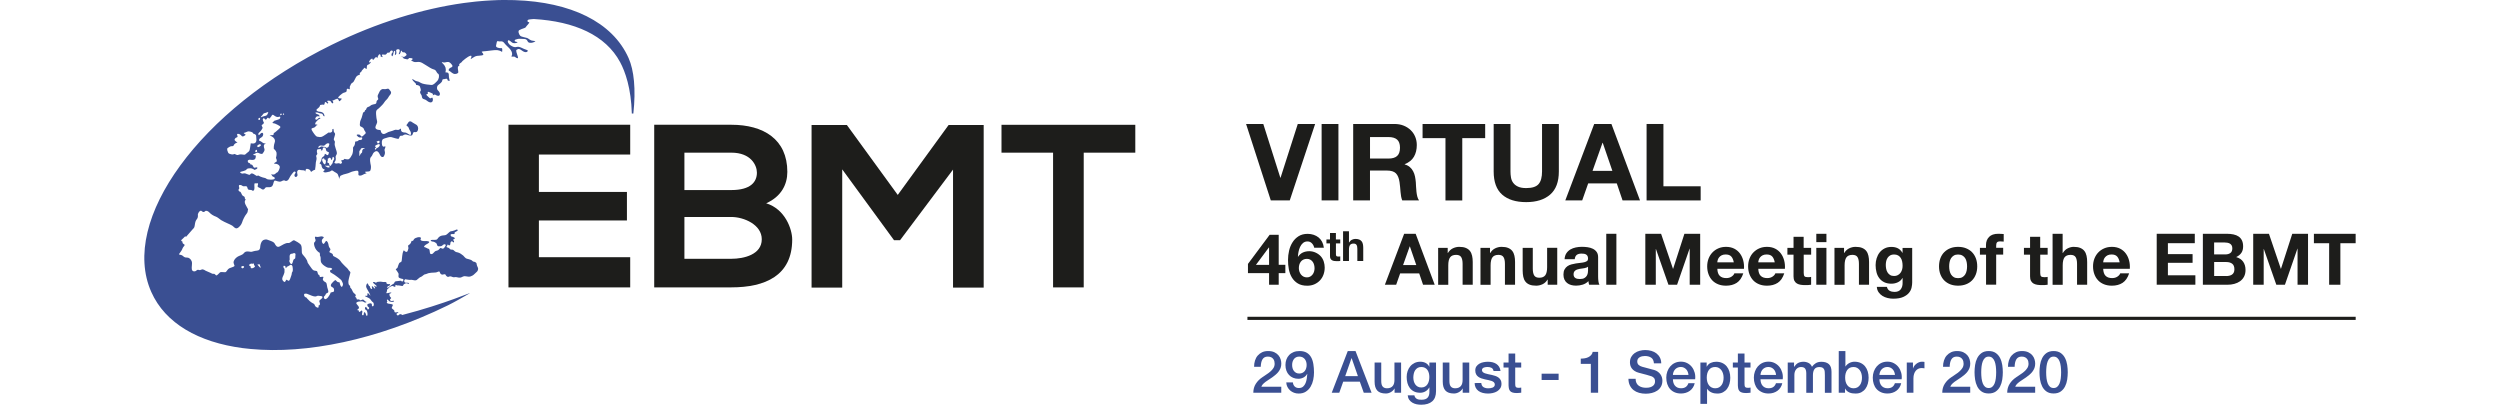
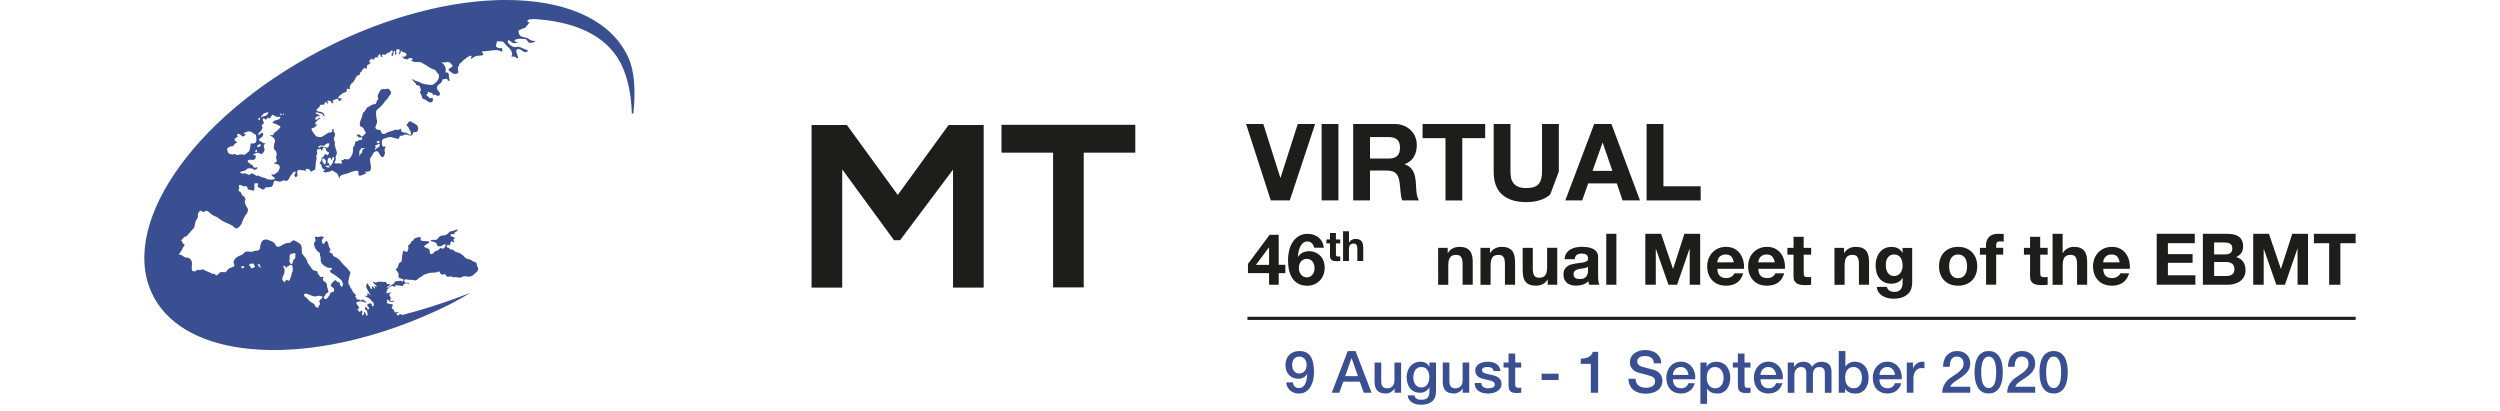
<svg xmlns="http://www.w3.org/2000/svg" version="1.1" id="Capa_1" x="0px" y="0px" height="100" width="608" viewBox="0 0 681.72 126.76" style="enable-background:new 0 0 681.72 126.76;" xml:space="preserve">
  <style type="text/css">
	.st0{fill:#3A4F92;}
	.st1{fill:#1D1D1B;}
	.st2{fill:none;stroke:#1D1D1B;stroke-width:0.97;stroke-miterlimit:10;}
</style>
  <g>
-     <path class="st0" d="M350.48,121.07h-8.6c0.01-1.04,0.26-1.96,0.76-2.74c0.49-0.78,1.16-1.46,2.02-2.03   c0.41-0.3,0.83-0.59,1.28-0.87s0.85-0.58,1.22-0.91c0.37-0.32,0.68-0.67,0.92-1.05c0.24-0.38,0.37-0.81,0.38-1.31   c0-0.23-0.03-0.47-0.08-0.73c-0.05-0.26-0.16-0.5-0.31-0.72c-0.16-0.22-0.37-0.41-0.65-0.56c-0.28-0.15-0.64-0.22-1.08-0.22   c-0.41,0-0.75,0.08-1.02,0.24s-0.49,0.38-0.65,0.67s-0.28,0.62-0.36,1c-0.08,0.38-0.12,0.8-0.14,1.24h-2.05   c0-0.7,0.09-1.34,0.28-1.93s0.46-1.11,0.84-1.54s0.83-0.77,1.36-1.02c0.53-0.25,1.15-0.37,1.86-0.37c0.77,0,1.41,0.13,1.93,0.38   c0.52,0.25,0.93,0.57,1.25,0.95c0.32,0.38,0.54,0.8,0.67,1.25c0.13,0.45,0.2,0.88,0.2,1.29c0,0.5-0.08,0.96-0.23,1.37   c-0.16,0.41-0.37,0.78-0.63,1.12c-0.26,0.34-0.56,0.66-0.9,0.94s-0.68,0.56-1.04,0.81c-0.36,0.25-0.72,0.49-1.08,0.72   s-0.69,0.46-1,0.68c-0.31,0.23-0.57,0.47-0.8,0.71c-0.23,0.25-0.38,0.51-0.47,0.78h6.14V121.07z" />
    <path class="st0" d="M354.08,117.89c0.05,0.52,0.23,0.93,0.55,1.25s0.75,0.48,1.29,0.48c0.55,0,0.99-0.15,1.32-0.44   c0.33-0.29,0.58-0.66,0.76-1.1c0.18-0.44,0.3-0.91,0.37-1.4s0.12-0.96,0.15-1.38l-0.04-0.04c-0.28,0.49-0.65,0.87-1.13,1.12   s-1.01,0.39-1.58,0.39c-0.6,0-1.14-0.1-1.63-0.31s-0.9-0.49-1.25-0.86s-0.62-0.81-0.81-1.33c-0.19-0.52-0.29-1.11-0.29-1.75   c0-0.61,0.1-1.18,0.29-1.7c0.19-0.52,0.47-0.98,0.85-1.37c0.37-0.39,0.83-0.69,1.37-0.91c0.54-0.22,1.15-0.32,1.84-0.32   c0.89,0,1.62,0.17,2.2,0.51s1.03,0.81,1.36,1.4s0.56,1.29,0.69,2.1c0.13,0.8,0.2,1.66,0.2,2.57c0,0.76-0.08,1.52-0.24,2.29   c-0.16,0.77-0.43,1.47-0.8,2.1c-0.37,0.63-0.86,1.14-1.47,1.54c-0.61,0.4-1.35,0.59-2.24,0.59c-0.5,0-0.98-0.08-1.42-0.25   c-0.44-0.17-0.84-0.4-1.18-0.7c-0.34-0.3-0.62-0.66-0.84-1.08c-0.22-0.42-0.34-0.89-0.36-1.4H354.08z M356.04,109.93   c-0.37,0-0.7,0.07-0.97,0.21c-0.28,0.14-0.5,0.33-0.68,0.57c-0.18,0.24-0.31,0.52-0.41,0.83c-0.09,0.31-0.13,0.64-0.13,0.97   c0,0.35,0.04,0.68,0.13,1c0.09,0.32,0.23,0.6,0.41,0.84c0.18,0.24,0.41,0.43,0.68,0.58c0.28,0.15,0.6,0.22,0.97,0.22   c0.38,0,0.72-0.07,1.01-0.22c0.29-0.14,0.52-0.34,0.71-0.58c0.19-0.25,0.33-0.53,0.42-0.85c0.1-0.32,0.14-0.65,0.14-1   c0-0.34-0.05-0.66-0.14-0.97c-0.1-0.31-0.24-0.58-0.42-0.82c-0.19-0.23-0.42-0.42-0.71-0.57   C356.76,110,356.42,109.93,356.04,109.93z" />
    <path class="st0" d="M371,108.22h2.39l4.95,12.85h-2.41l-1.21-3.4h-5.13l-1.21,3.4h-2.32L371,108.22z M370.21,115.96h3.92   l-1.93-5.53h-0.05L370.21,115.96z" />
    <path class="st0" d="M387.45,121.07h-2.02v-1.3h-0.04c-0.25,0.47-0.63,0.84-1.12,1.12c-0.5,0.28-1.01,0.42-1.52,0.42   c-1.22,0-2.11-0.3-2.66-0.91c-0.55-0.61-0.82-1.52-0.82-2.74v-5.9h2.05v5.71c0,0.82,0.16,1.39,0.47,1.73   c0.31,0.34,0.75,0.5,1.31,0.5c0.43,0,0.79-0.07,1.08-0.2s0.52-0.31,0.7-0.53c0.18-0.22,0.31-0.49,0.39-0.8   c0.08-0.31,0.12-0.65,0.12-1.01v-5.4h2.05V121.07z" />
    <path class="st0" d="M398.21,120.59c0,1.4-0.39,2.45-1.18,3.14c-0.79,0.69-1.92,1.04-3.39,1.04c-0.47,0-0.94-0.05-1.41-0.14   c-0.47-0.1-0.91-0.26-1.3-0.49c-0.39-0.23-0.72-0.53-0.98-0.9s-0.42-0.83-0.47-1.37h2.05c0.06,0.29,0.16,0.52,0.31,0.7   c0.14,0.18,0.32,0.32,0.51,0.42c0.2,0.1,0.42,0.17,0.66,0.2c0.24,0.03,0.49,0.04,0.76,0.04c0.83,0,1.43-0.2,1.82-0.61   c0.38-0.41,0.58-1,0.58-1.76v-1.42h-0.04c-0.29,0.52-0.68,0.92-1.18,1.21s-1.04,0.43-1.61,0.43c-0.74,0-1.38-0.13-1.9-0.39   c-0.52-0.26-0.95-0.61-1.3-1.06c-0.34-0.45-0.59-0.97-0.75-1.56c-0.16-0.59-0.23-1.22-0.23-1.89c0-0.62,0.1-1.22,0.29-1.78   c0.19-0.56,0.47-1.06,0.83-1.49c0.36-0.43,0.8-0.76,1.32-1.02c0.52-0.25,1.11-0.38,1.77-0.38c0.59,0,1.13,0.12,1.62,0.37   s0.87,0.63,1.13,1.16h0.04v-1.28h2.05V120.59z M393.66,119.45c0.46,0,0.84-0.09,1.16-0.28c0.32-0.19,0.58-0.43,0.77-0.74   c0.2-0.31,0.34-0.65,0.43-1.04s0.13-0.78,0.13-1.18c0-0.4-0.05-0.78-0.14-1.15c-0.1-0.37-0.24-0.7-0.44-0.99s-0.46-0.52-0.77-0.68   c-0.32-0.17-0.7-0.25-1.14-0.25c-0.46,0-0.84,0.1-1.15,0.29c-0.31,0.19-0.56,0.44-0.76,0.75c-0.19,0.31-0.33,0.65-0.41,1.04   c-0.08,0.39-0.13,0.78-0.13,1.16c0,0.38,0.05,0.76,0.14,1.12c0.1,0.37,0.24,0.69,0.44,0.98c0.2,0.29,0.45,0.52,0.76,0.7   C392.86,119.36,393.23,119.45,393.66,119.45z" />
    <path class="st0" d="M408.45,121.07h-2.02v-1.3h-0.04c-0.25,0.47-0.63,0.84-1.12,1.12c-0.5,0.28-1.01,0.42-1.52,0.42   c-1.22,0-2.11-0.3-2.65-0.91c-0.55-0.61-0.82-1.52-0.82-2.74v-5.9h2.05v5.71c0,0.82,0.16,1.39,0.47,1.73   c0.31,0.34,0.75,0.5,1.31,0.5c0.43,0,0.79-0.07,1.08-0.2s0.52-0.31,0.7-0.53c0.18-0.22,0.31-0.49,0.39-0.8   c0.08-0.31,0.12-0.65,0.12-1.01v-5.4h2.05V121.07z" />
    <path class="st0" d="M412.16,118.09c0.06,0.6,0.29,1.02,0.68,1.26c0.4,0.24,0.87,0.36,1.42,0.36c0.19,0,0.41-0.01,0.66-0.04   c0.25-0.03,0.48-0.09,0.69-0.17s0.39-0.21,0.53-0.37c0.14-0.16,0.2-0.38,0.19-0.64s-0.11-0.48-0.29-0.65   c-0.18-0.17-0.41-0.3-0.69-0.4c-0.28-0.1-0.6-0.19-0.96-0.26c-0.36-0.07-0.73-0.15-1.1-0.23c-0.38-0.08-0.75-0.19-1.11-0.31   c-0.35-0.12-0.67-0.28-0.95-0.49c-0.28-0.2-0.51-0.46-0.67-0.78c-0.17-0.32-0.25-0.71-0.25-1.18c0-0.5,0.12-0.93,0.37-1.27   c0.25-0.34,0.56-0.62,0.94-0.83c0.38-0.21,0.8-0.36,1.26-0.44s0.9-0.13,1.32-0.13c0.48,0,0.94,0.05,1.38,0.15   c0.44,0.1,0.83,0.27,1.19,0.49c0.35,0.23,0.65,0.53,0.88,0.89c0.23,0.37,0.38,0.81,0.44,1.32h-2.14c-0.1-0.49-0.32-0.82-0.67-0.99   c-0.35-0.17-0.76-0.25-1.22-0.25c-0.14,0-0.31,0.01-0.51,0.04c-0.2,0.02-0.38,0.07-0.56,0.13c-0.17,0.07-0.32,0.16-0.44,0.29   s-0.18,0.29-0.18,0.5c0,0.25,0.09,0.46,0.26,0.61c0.17,0.16,0.4,0.29,0.68,0.39c0.28,0.1,0.6,0.19,0.96,0.26   c0.36,0.07,0.73,0.15,1.12,0.23c0.37,0.08,0.74,0.19,1.1,0.31c0.36,0.12,0.68,0.28,0.96,0.49c0.28,0.21,0.51,0.46,0.68,0.77   c0.17,0.31,0.26,0.7,0.26,1.15c0,0.55-0.13,1.02-0.38,1.4c-0.25,0.38-0.58,0.7-0.98,0.94c-0.4,0.24-0.85,0.41-1.34,0.52   c-0.49,0.11-0.98,0.16-1.46,0.16c-0.59,0-1.13-0.07-1.63-0.2c-0.5-0.13-0.93-0.33-1.3-0.6c-0.37-0.27-0.65-0.61-0.86-1.01   s-0.32-0.88-0.33-1.43H412.16z" />
    <path class="st0" d="M419.02,111.77h1.55v-2.79h2.05v2.79h1.85v1.53h-1.85v4.97c0,0.22,0.01,0.4,0.03,0.56   c0.02,0.16,0.06,0.29,0.13,0.4c0.07,0.11,0.16,0.19,0.3,0.24c0.13,0.05,0.31,0.08,0.54,0.08c0.14,0,0.29,0,0.43-0.01   c0.14-0.01,0.29-0.03,0.43-0.06v1.58c-0.23,0.02-0.45,0.05-0.67,0.07c-0.22,0.02-0.44,0.04-0.67,0.04c-0.54,0-0.97-0.05-1.3-0.15   c-0.33-0.1-0.59-0.25-0.77-0.45c-0.19-0.2-0.31-0.45-0.38-0.75c-0.07-0.3-0.1-0.64-0.12-1.03v-5.49h-1.55V111.77z" />
    <path class="st0" d="M430.76,115.2h5.24v1.94h-5.24V115.2z" />
    <path class="st0" d="M442.83,110.56c0.43,0,0.85-0.04,1.26-0.11c0.41-0.07,0.78-0.19,1.11-0.36s0.61-0.38,0.85-0.65   c0.23-0.26,0.39-0.59,0.46-0.97h1.67v12.6h-2.25v-8.89h-3.1V110.56z" />
    <path class="st0" d="M459.74,116.79c0,0.49,0.08,0.91,0.25,1.26c0.17,0.35,0.4,0.63,0.7,0.85c0.3,0.22,0.65,0.38,1.04,0.49   s0.81,0.15,1.27,0.15c0.49,0,0.91-0.06,1.26-0.17c0.35-0.11,0.63-0.26,0.85-0.44s0.37-0.39,0.47-0.62s0.14-0.47,0.14-0.71   c0-0.49-0.11-0.86-0.33-1.09c-0.22-0.23-0.47-0.4-0.73-0.5c-0.46-0.17-0.99-0.33-1.59-0.48c-0.61-0.15-1.35-0.34-2.24-0.58   c-0.55-0.14-1.01-0.33-1.38-0.57c-0.37-0.23-0.66-0.5-0.87-0.78s-0.37-0.59-0.46-0.92s-0.13-0.65-0.13-0.99   c0-0.65,0.13-1.21,0.41-1.68c0.27-0.47,0.63-0.87,1.07-1.18c0.44-0.31,0.95-0.54,1.51-0.69c0.56-0.15,1.13-0.23,1.71-0.23   c0.67,0,1.3,0.09,1.9,0.26c0.59,0.17,1.12,0.43,1.57,0.78c0.45,0.35,0.81,0.78,1.07,1.29c0.26,0.51,0.4,1.1,0.4,1.77h-2.25   c-0.06-0.83-0.34-1.41-0.85-1.75s-1.15-0.51-1.93-0.51c-0.26,0-0.53,0.03-0.81,0.08c-0.28,0.05-0.53,0.14-0.76,0.27   c-0.23,0.13-0.42,0.3-0.57,0.51c-0.15,0.22-0.22,0.49-0.22,0.81c0,0.46,0.14,0.81,0.42,1.07c0.28,0.26,0.65,0.45,1.11,0.58   c0.05,0.01,0.24,0.06,0.57,0.15s0.7,0.19,1.11,0.3c0.41,0.11,0.81,0.21,1.2,0.32c0.39,0.1,0.67,0.18,0.84,0.22   c0.42,0.13,0.79,0.31,1.1,0.54c0.31,0.23,0.57,0.49,0.78,0.78s0.37,0.61,0.47,0.95c0.1,0.34,0.15,0.67,0.15,1.01   c0,0.72-0.15,1.33-0.44,1.84c-0.29,0.51-0.68,0.93-1.16,1.25c-0.48,0.32-1.03,0.56-1.64,0.71c-0.61,0.15-1.24,0.23-1.87,0.23   c-0.73,0-1.42-0.09-2.07-0.27c-0.65-0.18-1.21-0.46-1.69-0.83c-0.48-0.37-0.86-0.85-1.15-1.43s-0.44-1.27-0.45-2.06H459.74z" />
    <path class="st0" d="M471.24,116.95c0,0.36,0.05,0.71,0.15,1.04c0.1,0.34,0.25,0.63,0.46,0.88c0.2,0.25,0.46,0.45,0.77,0.6   c0.31,0.15,0.68,0.22,1.12,0.22c0.6,0,1.08-0.13,1.45-0.39c0.37-0.26,0.64-0.64,0.82-1.16h1.94c-0.11,0.5-0.29,0.95-0.56,1.35   c-0.26,0.4-0.58,0.73-0.95,1c-0.37,0.27-0.79,0.47-1.25,0.61s-0.94,0.21-1.45,0.21c-0.73,0-1.38-0.12-1.94-0.36   c-0.56-0.24-1.04-0.58-1.43-1.01c-0.39-0.43-0.68-0.95-0.88-1.55c-0.2-0.6-0.3-1.26-0.3-1.98c0-0.66,0.11-1.29,0.32-1.88   c0.21-0.59,0.51-1.12,0.9-1.57s0.86-0.81,1.41-1.07c0.55-0.26,1.18-0.4,1.87-0.4c0.73,0,1.39,0.15,1.97,0.46s1.07,0.71,1.45,1.21   s0.66,1.08,0.84,1.74s0.22,1.33,0.14,2.02H471.24z M476.03,115.6c-0.02-0.32-0.09-0.64-0.21-0.94c-0.11-0.3-0.27-0.56-0.47-0.78   c-0.2-0.22-0.44-0.4-0.72-0.54c-0.28-0.14-0.6-0.21-0.95-0.21c-0.36,0-0.69,0.06-0.98,0.19c-0.29,0.13-0.55,0.3-0.76,0.52   s-0.38,0.48-0.5,0.78s-0.2,0.62-0.21,0.97H476.03z" />
    <path class="st0" d="M479.7,111.77h1.94v1.26h0.04c0.29-0.54,0.69-0.93,1.21-1.16c0.52-0.23,1.07-0.35,1.67-0.35   c0.73,0,1.37,0.13,1.92,0.39c0.55,0.26,1,0.61,1.36,1.06c0.36,0.45,0.63,0.97,0.81,1.57c0.18,0.6,0.27,1.24,0.27,1.93   c0,0.62-0.08,1.23-0.24,1.82c-0.16,0.59-0.41,1.11-0.74,1.56c-0.33,0.45-0.75,0.81-1.25,1.08c-0.5,0.27-1.1,0.4-1.78,0.4   c-0.3,0-0.6-0.03-0.9-0.08c-0.3-0.05-0.59-0.14-0.86-0.26c-0.28-0.12-0.53-0.27-0.77-0.46c-0.23-0.19-0.43-0.41-0.58-0.66h-0.04   v4.64h-2.05V111.77z M486.86,116.43c0-0.42-0.05-0.83-0.16-1.22c-0.11-0.4-0.27-0.75-0.49-1.05c-0.22-0.31-0.49-0.55-0.81-0.74   c-0.32-0.19-0.7-0.28-1.12-0.28c-0.86,0-1.51,0.3-1.95,0.9c-0.44,0.6-0.66,1.4-0.66,2.39c0,0.47,0.06,0.9,0.17,1.3   c0.11,0.4,0.29,0.75,0.51,1.04s0.5,0.52,0.82,0.68c0.32,0.17,0.69,0.25,1.11,0.25c0.47,0,0.86-0.1,1.19-0.29   c0.32-0.19,0.59-0.44,0.8-0.75c0.21-0.31,0.36-0.65,0.45-1.04C486.82,117.24,486.86,116.84,486.86,116.43z" />
    <path class="st0" d="M489.71,111.77h1.55v-2.79h2.05v2.79h1.85v1.53h-1.85v4.97c0,0.22,0.01,0.4,0.03,0.56   c0.02,0.16,0.06,0.29,0.13,0.4c0.07,0.11,0.16,0.19,0.3,0.24c0.13,0.05,0.31,0.08,0.54,0.08c0.14,0,0.29,0,0.43-0.01   c0.14-0.01,0.29-0.03,0.43-0.06v1.58c-0.23,0.02-0.45,0.05-0.67,0.07c-0.22,0.02-0.44,0.04-0.67,0.04c-0.54,0-0.97-0.05-1.3-0.15   c-0.33-0.1-0.59-0.25-0.77-0.45c-0.19-0.2-0.31-0.45-0.38-0.75c-0.07-0.3-0.1-0.64-0.12-1.03v-5.49h-1.55V111.77z" />
    <path class="st0" d="M498.24,116.95c0,0.36,0.05,0.71,0.15,1.04c0.1,0.34,0.25,0.63,0.46,0.88c0.2,0.25,0.46,0.45,0.77,0.6   c0.31,0.15,0.68,0.22,1.12,0.22c0.6,0,1.08-0.13,1.45-0.39c0.37-0.26,0.64-0.64,0.82-1.16h1.94c-0.11,0.5-0.29,0.95-0.56,1.35   c-0.26,0.4-0.58,0.73-0.95,1c-0.37,0.27-0.79,0.47-1.25,0.61s-0.94,0.21-1.45,0.21c-0.73,0-1.38-0.12-1.94-0.36   c-0.56-0.24-1.04-0.58-1.43-1.01c-0.39-0.43-0.68-0.95-0.88-1.55c-0.2-0.6-0.3-1.26-0.3-1.98c0-0.66,0.11-1.29,0.32-1.88   c0.21-0.59,0.51-1.12,0.9-1.57s0.86-0.81,1.41-1.07c0.55-0.26,1.18-0.4,1.87-0.4c0.73,0,1.39,0.15,1.97,0.46s1.07,0.71,1.45,1.21   s0.66,1.08,0.84,1.74s0.22,1.33,0.14,2.02H498.24z M503.03,115.6c-0.02-0.32-0.09-0.64-0.21-0.94c-0.11-0.3-0.27-0.56-0.47-0.78   c-0.2-0.22-0.44-0.4-0.72-0.54c-0.28-0.14-0.6-0.21-0.95-0.21c-0.36,0-0.69,0.06-0.98,0.19c-0.29,0.13-0.55,0.3-0.76,0.52   s-0.38,0.48-0.5,0.78s-0.2,0.62-0.21,0.97H503.03z" />
    <path class="st0" d="M506.64,111.77h1.94v1.3h0.05c0.16-0.23,0.32-0.44,0.5-0.63s0.38-0.35,0.6-0.49c0.22-0.13,0.48-0.24,0.77-0.31   c0.29-0.08,0.62-0.12,0.99-0.12c0.56,0,1.09,0.13,1.57,0.38c0.49,0.25,0.83,0.64,1.04,1.17c0.35-0.48,0.75-0.86,1.21-1.13   s1.03-0.41,1.71-0.41c0.98,0,1.75,0.24,2.29,0.72c0.55,0.48,0.82,1.28,0.82,2.41v6.43h-2.05v-5.44c0-0.37-0.01-0.71-0.04-1.02   c-0.02-0.31-0.09-0.57-0.21-0.79c-0.11-0.22-0.29-0.39-0.51-0.51c-0.23-0.12-0.54-0.18-0.94-0.18c-0.7,0-1.2,0.22-1.51,0.65   c-0.31,0.43-0.47,1.04-0.47,1.84v5.45h-2.05v-5.98c0-0.65-0.12-1.14-0.35-1.47c-0.23-0.33-0.66-0.5-1.29-0.5   c-0.26,0-0.52,0.05-0.76,0.16c-0.25,0.11-0.46,0.26-0.65,0.47c-0.19,0.2-0.34,0.46-0.45,0.76s-0.17,0.64-0.17,1.03v5.53h-2.05   V111.77z" />
    <path class="st0" d="M522.36,108.22h2.05v4.75h0.04c0.14-0.23,0.32-0.43,0.52-0.61s0.43-0.33,0.67-0.46s0.5-0.22,0.77-0.29   c0.27-0.07,0.54-0.1,0.8-0.1c0.73,0,1.37,0.13,1.92,0.39c0.55,0.26,1,0.61,1.36,1.06c0.36,0.45,0.63,0.97,0.81,1.57   c0.18,0.6,0.27,1.24,0.27,1.93c0,0.62-0.08,1.23-0.24,1.82c-0.16,0.59-0.41,1.11-0.74,1.56c-0.33,0.45-0.75,0.81-1.25,1.08   c-0.5,0.27-1.1,0.4-1.78,0.4c-0.31,0-0.63-0.02-0.95-0.06c-0.32-0.04-0.62-0.12-0.91-0.24c-0.29-0.12-0.55-0.28-0.78-0.47   c-0.23-0.19-0.43-0.44-0.58-0.76h-0.04v1.28h-1.94V108.22z M529.52,116.43c0-0.42-0.05-0.83-0.16-1.22   c-0.11-0.4-0.27-0.75-0.49-1.05c-0.22-0.31-0.49-0.55-0.81-0.74c-0.32-0.19-0.7-0.28-1.12-0.28c-0.86,0-1.51,0.3-1.95,0.9   c-0.44,0.6-0.66,1.4-0.66,2.39c0,0.47,0.06,0.9,0.17,1.3c0.11,0.4,0.29,0.75,0.51,1.04s0.5,0.52,0.82,0.68   c0.32,0.17,0.69,0.25,1.11,0.25c0.47,0,0.86-0.1,1.19-0.29c0.32-0.19,0.59-0.44,0.8-0.75c0.21-0.31,0.36-0.65,0.45-1.04   C529.48,117.24,529.52,116.84,529.52,116.43z" />
    <path class="st0" d="M534.9,116.95c0,0.36,0.05,0.71,0.15,1.04c0.1,0.34,0.25,0.63,0.46,0.88c0.2,0.25,0.46,0.45,0.77,0.6   c0.31,0.15,0.68,0.22,1.12,0.22c0.6,0,1.08-0.13,1.45-0.39c0.37-0.26,0.64-0.64,0.82-1.16h1.94c-0.11,0.5-0.29,0.95-0.56,1.35   c-0.26,0.4-0.58,0.73-0.95,1c-0.37,0.27-0.79,0.47-1.25,0.61s-0.94,0.21-1.45,0.21c-0.73,0-1.38-0.12-1.94-0.36   c-0.56-0.24-1.04-0.58-1.43-1.01c-0.39-0.43-0.68-0.95-0.88-1.55c-0.2-0.6-0.3-1.26-0.3-1.98c0-0.66,0.11-1.29,0.32-1.88   c0.21-0.59,0.51-1.12,0.9-1.57s0.86-0.81,1.41-1.07c0.55-0.26,1.18-0.4,1.87-0.4c0.73,0,1.39,0.15,1.97,0.46s1.07,0.71,1.45,1.21   s0.66,1.08,0.84,1.74s0.22,1.33,0.14,2.02H534.9z M539.69,115.6c-0.02-0.32-0.09-0.64-0.21-0.94c-0.11-0.3-0.27-0.56-0.47-0.78   c-0.2-0.22-0.44-0.4-0.72-0.54c-0.28-0.14-0.6-0.21-0.95-0.21c-0.36,0-0.69,0.06-0.98,0.19c-0.29,0.13-0.55,0.3-0.76,0.52   s-0.38,0.48-0.5,0.78s-0.2,0.62-0.21,0.97H539.69z" />
    <path class="st0" d="M543.31,111.77h1.93v1.8h0.04c0.06-0.25,0.18-0.5,0.35-0.74c0.17-0.24,0.38-0.46,0.63-0.66   c0.25-0.2,0.52-0.36,0.82-0.48s0.61-0.18,0.92-0.18c0.24,0,0.41,0.01,0.5,0.02c0.09,0.01,0.18,0.02,0.28,0.04v1.98   c-0.14-0.02-0.29-0.04-0.44-0.06c-0.15-0.02-0.3-0.03-0.44-0.03c-0.35,0-0.68,0.07-0.98,0.21c-0.31,0.14-0.57,0.34-0.8,0.61   c-0.23,0.27-0.41,0.6-0.54,1c-0.13,0.4-0.2,0.85-0.2,1.37v4.43h-2.05V111.77z" />
    <path class="st0" d="M562.87,121.07h-8.6c0.01-1.04,0.26-1.96,0.76-2.74c0.49-0.78,1.16-1.46,2.02-2.03   c0.41-0.3,0.83-0.59,1.28-0.87s0.85-0.58,1.22-0.91s0.68-0.67,0.92-1.05c0.24-0.38,0.37-0.81,0.38-1.31c0-0.23-0.03-0.47-0.08-0.73   c-0.05-0.26-0.16-0.5-0.32-0.72c-0.16-0.22-0.37-0.41-0.65-0.56c-0.28-0.15-0.64-0.22-1.08-0.22c-0.41,0-0.75,0.08-1.02,0.24   c-0.27,0.16-0.49,0.38-0.65,0.67c-0.16,0.28-0.28,0.62-0.36,1s-0.12,0.8-0.13,1.24h-2.05c0-0.7,0.09-1.34,0.28-1.93   c0.19-0.59,0.46-1.11,0.84-1.54s0.83-0.77,1.36-1.02c0.53-0.25,1.15-0.37,1.86-0.37c0.77,0,1.41,0.13,1.93,0.38   c0.52,0.25,0.93,0.57,1.25,0.95c0.32,0.38,0.54,0.8,0.67,1.25s0.2,0.88,0.2,1.29c0,0.5-0.08,0.96-0.23,1.37   c-0.16,0.41-0.37,0.78-0.63,1.12c-0.26,0.34-0.56,0.66-0.9,0.94s-0.68,0.56-1.04,0.81c-0.36,0.25-0.72,0.49-1.08,0.72   c-0.36,0.23-0.69,0.46-1,0.68c-0.31,0.23-0.57,0.47-0.8,0.71c-0.23,0.25-0.38,0.51-0.47,0.78h6.14V121.07z" />
    <path class="st0" d="M568.58,108.22c0.9,0,1.63,0.21,2.21,0.62s1.01,0.94,1.33,1.58c0.32,0.64,0.53,1.35,0.65,2.11   c0.11,0.77,0.17,1.51,0.17,2.23s-0.06,1.46-0.17,2.23c-0.11,0.77-0.33,1.47-0.65,2.11c-0.32,0.64-0.76,1.17-1.33,1.58   s-1.3,0.62-2.21,0.62s-1.63-0.21-2.21-0.62s-1.01-0.94-1.33-1.58c-0.32-0.64-0.53-1.35-0.65-2.11c-0.11-0.77-0.17-1.51-0.17-2.23   s0.06-1.46,0.17-2.23c0.11-0.77,0.33-1.47,0.65-2.11s0.76-1.17,1.33-1.58S567.68,108.22,568.58,108.22z M568.58,119.62   c0.44,0,0.82-0.13,1.12-0.39s0.54-0.61,0.71-1.04s0.3-0.95,0.37-1.54s0.11-1.21,0.11-1.87s-0.04-1.28-0.11-1.86   s-0.2-1.09-0.37-1.54c-0.17-0.44-0.41-0.79-0.71-1.05c-0.3-0.26-0.67-0.39-1.12-0.39c-0.46,0-0.83,0.13-1.12,0.39   c-0.29,0.26-0.53,0.61-0.7,1.05c-0.17,0.44-0.3,0.96-0.37,1.54c-0.07,0.58-0.11,1.2-0.11,1.86s0.04,1.28,0.11,1.87   c0.07,0.59,0.2,1.1,0.37,1.54s0.41,0.79,0.7,1.04S568.12,119.62,568.58,119.62z" />
    <path class="st0" d="M582.89,121.07h-8.6c0.01-1.04,0.26-1.96,0.76-2.74c0.49-0.78,1.16-1.46,2.02-2.03   c0.41-0.3,0.83-0.59,1.28-0.87s0.85-0.58,1.22-0.91s0.68-0.67,0.92-1.05c0.24-0.38,0.37-0.81,0.38-1.31c0-0.23-0.03-0.47-0.08-0.73   c-0.05-0.26-0.16-0.5-0.32-0.72c-0.16-0.22-0.37-0.41-0.65-0.56c-0.28-0.15-0.64-0.22-1.08-0.22c-0.41,0-0.75,0.08-1.02,0.24   c-0.27,0.16-0.49,0.38-0.65,0.67c-0.16,0.28-0.28,0.62-0.36,1s-0.12,0.8-0.13,1.24h-2.05c0-0.7,0.09-1.34,0.28-1.93   c0.19-0.59,0.46-1.11,0.84-1.54s0.83-0.77,1.36-1.02c0.53-0.25,1.15-0.37,1.86-0.37c0.77,0,1.41,0.13,1.93,0.38   c0.52,0.25,0.93,0.57,1.25,0.95c0.32,0.38,0.54,0.8,0.67,1.25s0.2,0.88,0.2,1.29c0,0.5-0.08,0.96-0.23,1.37   c-0.16,0.41-0.37,0.78-0.63,1.12c-0.26,0.34-0.56,0.66-0.9,0.94s-0.68,0.56-1.04,0.81c-0.36,0.25-0.72,0.49-1.08,0.72   c-0.36,0.23-0.69,0.46-1,0.68c-0.31,0.23-0.57,0.47-0.8,0.71c-0.23,0.25-0.38,0.51-0.47,0.78h6.14V121.07z" />
    <path class="st0" d="M588.6,108.22c0.9,0,1.63,0.21,2.21,0.62s1.01,0.94,1.33,1.58c0.32,0.64,0.53,1.35,0.65,2.11   c0.11,0.77,0.17,1.51,0.17,2.23s-0.06,1.46-0.17,2.23c-0.11,0.77-0.33,1.47-0.65,2.11c-0.32,0.64-0.76,1.17-1.33,1.58   s-1.3,0.62-2.21,0.62s-1.63-0.21-2.21-0.62s-1.01-0.94-1.33-1.58c-0.32-0.64-0.53-1.35-0.65-2.11c-0.11-0.77-0.17-1.51-0.17-2.23   s0.06-1.46,0.17-2.23c0.11-0.77,0.33-1.47,0.65-2.11s0.76-1.17,1.33-1.58S587.7,108.22,588.6,108.22z M588.6,119.62   c0.44,0,0.82-0.13,1.12-0.39s0.54-0.61,0.71-1.04s0.3-0.95,0.37-1.54s0.11-1.21,0.11-1.87s-0.04-1.28-0.11-1.86   s-0.2-1.09-0.37-1.54c-0.17-0.44-0.41-0.79-0.71-1.05c-0.3-0.26-0.67-0.39-1.12-0.39c-0.46,0-0.83,0.13-1.12,0.39   c-0.29,0.26-0.53,0.61-0.7,1.05c-0.17,0.44-0.3,0.96-0.37,1.54c-0.07,0.58-0.11,1.2-0.11,1.86s0.04,1.28,0.11,1.87   c0.07,0.59,0.2,1.1,0.37,1.54s0.41,0.79,0.7,1.04S588.14,119.62,588.6,119.62z" />
  </g>
  <path class="st1" d="M347.27,61.78l-7.62-23.56h5.31l5.25,16.57h0.07l5.31-16.57h5.35l-7.82,23.56H347.27z" />
  <path class="st1" d="M368.12,38.22v23.56h-5.18V38.22H368.12z" />
  <path class="st1" d="M385.38,38.22c1.05,0,2.01,0.17,2.85,0.51c0.85,0.34,1.57,0.81,2.18,1.4s1.07,1.28,1.39,2.06  c0.32,0.78,0.48,1.62,0.48,2.52c0,1.39-0.29,2.59-0.88,3.6c-0.58,1.01-1.54,1.78-2.85,2.31v0.07c0.64,0.18,1.16,0.45,1.58,0.81  c0.42,0.36,0.76,0.79,1.02,1.29c0.27,0.5,0.46,1.04,0.58,1.63s0.2,1.19,0.25,1.78c0.02,0.37,0.04,0.81,0.07,1.32  c0.02,0.51,0.06,1.02,0.12,1.55c0.05,0.53,0.14,1.03,0.26,1.5c0.12,0.47,0.3,0.88,0.54,1.21h-5.18c-0.29-0.75-0.46-1.64-0.53-2.67  c-0.07-1.03-0.17-2.02-0.3-2.97c-0.18-1.23-0.55-2.13-1.12-2.71c-0.57-0.57-1.51-0.86-2.81-0.86h-5.18v9.21h-5.18V38.22H385.38z   M383.54,48.88c1.19,0,2.08-0.26,2.67-0.79s0.89-1.39,0.89-2.57c0-1.14-0.3-1.97-0.89-2.49c-0.59-0.52-1.48-0.78-2.67-0.78h-5.68  v6.63H383.54z" />
  <path class="st1" d="M394.06,42.58v-4.36h19.3v4.36h-7.06v19.21h-5.18V42.58H394.06z" />
-   <path class="st1" d="M433.4,59.98c-1.78,1.55-4.25,2.33-7.39,2.33c-3.19,0-5.66-0.77-7.41-2.31c-1.75-1.54-2.62-3.92-2.62-7.13  V38.22h5.18v14.65c0,0.64,0.05,1.27,0.16,1.88c0.11,0.62,0.34,1.16,0.69,1.63c0.35,0.47,0.84,0.86,1.47,1.15  c0.63,0.3,1.47,0.45,2.52,0.45c1.85,0,3.12-0.41,3.83-1.24c0.71-0.82,1.06-2.12,1.06-3.88V38.22h5.18v14.65  C436.07,56.06,435.18,58.43,433.4,59.98z" />
+   <path class="st1" d="M433.4,59.98c-1.78,1.55-4.25,2.33-7.39,2.33c-3.19,0-5.66-0.77-7.41-2.31c-1.75-1.54-2.62-3.92-2.62-7.13  V38.22h5.18v14.65c0,0.64,0.05,1.27,0.16,1.88c0.11,0.62,0.34,1.16,0.69,1.63c0.35,0.47,0.84,0.86,1.47,1.15  c0.63,0.3,1.47,0.45,2.52,0.45c1.85,0,3.12-0.41,3.83-1.24c0.71-0.82,1.06-2.12,1.06-3.88V38.22h5.18v14.65  z" />
  <path class="st1" d="M452.28,38.22l8.81,23.56h-5.38l-1.78-5.25h-8.81l-1.85,5.25h-5.21l8.91-23.56H452.28z M452.57,52.67  l-2.97-8.65h-0.07l-3.07,8.65H452.57z" />
  <path class="st1" d="M468.31,38.22v19.21h11.48v4.36h-16.67V38.22H468.31z" />
  <g>
    <path class="st1" d="M340.23,84.22v-2.86l6.69-8.98h2.79v9.26h2.05v2.57h-2.05v3.56h-2.97v-3.56H340.23z M346.67,76.3l-3.98,5.35   h4.05V76.3H346.67z" />
    <path class="st1" d="M359.94,75c-0.37-0.38-0.82-0.57-1.36-0.57c-0.56,0-1.02,0.17-1.4,0.5s-0.67,0.73-0.89,1.21   c-0.22,0.48-0.38,0.99-0.48,1.53c-0.1,0.54-0.16,1.03-0.18,1.45l0.04,0.04c0.42-0.62,0.92-1.06,1.5-1.32   c0.57-0.26,1.23-0.4,1.98-0.4c0.66,0,1.31,0.14,1.94,0.43c0.63,0.29,1.17,0.67,1.61,1.16c0.41,0.47,0.71,1,0.9,1.61   c0.19,0.6,0.29,1.21,0.29,1.83c0,0.79-0.13,1.53-0.38,2.21s-0.62,1.28-1.1,1.78s-1.04,0.9-1.71,1.19s-1.39,0.43-2.2,0.43   c-1.16,0-2.12-0.23-2.88-0.69s-1.37-1.07-1.83-1.82c-0.46-0.75-0.77-1.59-0.95-2.54c-0.18-0.95-0.26-1.91-0.26-2.89   c0-0.95,0.11-1.91,0.33-2.86c0.22-0.95,0.57-1.81,1.06-2.58c0.48-0.77,1.11-1.4,1.87-1.88c0.76-0.48,1.69-0.73,2.79-0.73   c0.66,0,1.28,0.1,1.85,0.29c0.57,0.19,1.08,0.47,1.52,0.82c0.44,0.36,0.8,0.8,1.08,1.33c0.28,0.53,0.46,1.14,0.55,1.83h-2.97   C360.54,75.83,360.31,75.38,359.94,75z M357.31,80.03c-0.32,0.15-0.58,0.36-0.78,0.63c-0.21,0.26-0.36,0.57-0.46,0.91   s-0.15,0.71-0.15,1.09c0,0.35,0.06,0.7,0.17,1.04c0.11,0.34,0.27,0.65,0.48,0.92c0.21,0.27,0.47,0.49,0.78,0.65   c0.31,0.16,0.66,0.24,1.06,0.24c0.38,0,0.71-0.08,1-0.24c0.29-0.16,0.53-0.37,0.74-0.64c0.21-0.26,0.36-0.56,0.46-0.9   c0.1-0.34,0.15-0.68,0.15-1.03c0-0.37-0.05-0.72-0.14-1.07s-0.24-0.65-0.43-0.92c-0.19-0.27-0.44-0.49-0.74-0.66   c-0.3-0.17-0.65-0.25-1.04-0.25C357.99,79.8,357.63,79.87,357.31,80.03z" />
    <path class="st1" d="M368.68,73.82v1.22h-1.33v3.28c0,0.31,0.05,0.51,0.15,0.62c0.1,0.1,0.31,0.15,0.62,0.15c0.1,0,0.2,0,0.29-0.01   c0.09-0.01,0.18-0.02,0.27-0.04v1.41c-0.15,0.03-0.33,0.04-0.51,0.05c-0.19,0.01-0.37,0.01-0.55,0.01c-0.28,0-0.55-0.02-0.8-0.06   c-0.25-0.04-0.47-0.11-0.67-0.22s-0.34-0.27-0.46-0.47s-0.17-0.47-0.17-0.81v-3.91h-1.1v-1.22h1.1v-1.99h1.82v1.99H368.68z" />
    <path class="st1" d="M371.37,71.3v3.45h0.04c0.23-0.38,0.53-0.67,0.88-0.84c0.36-0.17,0.71-0.26,1.05-0.26   c0.49,0,0.89,0.07,1.2,0.2c0.31,0.13,0.56,0.32,0.74,0.55c0.18,0.23,0.31,0.52,0.38,0.86c0.07,0.34,0.11,0.71,0.11,1.12v4.08h-1.82   v-3.75c0-0.55-0.08-0.96-0.26-1.22c-0.17-0.27-0.47-0.4-0.91-0.4c-0.5,0-0.86,0.15-1.08,0.44c-0.22,0.29-0.33,0.78-0.33,1.46v3.48   h-1.82V71.3H371.37z" />
-     <path class="st1" d="M391.93,72.07l5.87,15.71h-3.59l-1.19-3.5h-5.87l-1.23,3.5h-3.48l5.94-15.71H391.93z M392.12,81.71l-1.98-5.76   h-0.04l-2.05,5.76H392.12z" />
    <path class="st1" d="M401.81,76.41v1.58h0.06c0.4-0.66,0.91-1.14,1.54-1.44c0.63-0.3,1.28-0.45,1.94-0.45   c0.84,0,1.52,0.11,2.06,0.34s0.96,0.54,1.27,0.95c0.31,0.4,0.52,0.9,0.65,1.47s0.19,1.22,0.19,1.92v7h-3.12v-6.42   c0-0.94-0.15-1.64-0.44-2.1s-0.81-0.69-1.56-0.69c-0.85,0-1.47,0.25-1.85,0.76c-0.38,0.51-0.57,1.34-0.57,2.5v5.96h-3.12V76.41   H401.81z" />
    <path class="st1" d="M414.85,76.41v1.58h0.07c0.4-0.66,0.91-1.14,1.54-1.44c0.63-0.3,1.28-0.45,1.94-0.45   c0.84,0,1.52,0.11,2.06,0.34s0.96,0.54,1.27,0.95c0.31,0.4,0.52,0.9,0.65,1.47s0.19,1.22,0.19,1.92v7h-3.12v-6.42   c0-0.94-0.15-1.64-0.44-2.1c-0.29-0.46-0.81-0.69-1.56-0.69c-0.85,0-1.47,0.25-1.85,0.76c-0.38,0.51-0.57,1.34-0.57,2.5v5.96h-3.12   V76.41H414.85z" />
    <path class="st1" d="M432.63,87.78V86.2h-0.06c-0.4,0.66-0.91,1.14-1.54,1.43s-1.28,0.44-1.94,0.44c-0.84,0-1.52-0.11-2.06-0.33   c-0.54-0.22-0.96-0.53-1.27-0.94c-0.31-0.4-0.53-0.89-0.65-1.47c-0.12-0.58-0.19-1.22-0.19-1.92v-7h3.12v6.42   c0,0.94,0.15,1.64,0.44,2.1c0.29,0.46,0.81,0.69,1.56,0.69c0.85,0,1.46-0.25,1.85-0.76c0.38-0.51,0.57-1.34,0.57-2.5v-5.96h3.12   v11.37H432.63z" />
    <path class="st1" d="M437.84,79.91c0.04-0.73,0.23-1.34,0.55-1.83c0.32-0.48,0.73-0.87,1.23-1.17c0.5-0.29,1.06-0.5,1.68-0.63   s1.25-0.19,1.88-0.19c0.57,0,1.15,0.04,1.74,0.12c0.59,0.08,1.12,0.24,1.61,0.47s0.88,0.56,1.19,0.98   c0.31,0.42,0.46,0.97,0.46,1.66v5.92c0,0.51,0.03,1,0.09,1.47c0.06,0.47,0.16,0.82,0.31,1.06h-3.17c-0.06-0.18-0.11-0.36-0.14-0.54   c-0.04-0.18-0.06-0.37-0.08-0.56c-0.5,0.51-1.09,0.87-1.76,1.08c-0.68,0.21-1.36,0.31-2.07,0.31c-0.54,0-1.05-0.07-1.52-0.2   s-0.88-0.34-1.23-0.62c-0.35-0.28-0.63-0.63-0.82-1.06c-0.2-0.43-0.3-0.93-0.3-1.52c0-0.64,0.11-1.18,0.34-1.59   c0.23-0.42,0.52-0.75,0.88-1c0.36-0.25,0.77-0.44,1.23-0.56c0.46-0.12,0.93-0.22,1.4-0.3c0.47-0.07,0.93-0.13,1.39-0.18   c0.45-0.04,0.86-0.11,1.21-0.2c0.35-0.09,0.63-0.22,0.84-0.38c0.21-0.17,0.3-0.41,0.29-0.74c0-0.34-0.06-0.61-0.17-0.8   s-0.26-0.35-0.44-0.46c-0.18-0.11-0.4-0.18-0.64-0.22c-0.24-0.04-0.5-0.05-0.78-0.05c-0.62,0-1.1,0.13-1.45,0.4   s-0.56,0.7-0.62,1.32H437.84z M445.06,82.22c-0.13,0.12-0.3,0.21-0.5,0.28c-0.2,0.07-0.41,0.12-0.64,0.17   c-0.23,0.04-0.46,0.08-0.71,0.11c-0.25,0.03-0.5,0.07-0.75,0.11c-0.23,0.04-0.46,0.1-0.69,0.18c-0.23,0.07-0.43,0.17-0.6,0.3   c-0.17,0.12-0.3,0.28-0.41,0.47c-0.1,0.19-0.15,0.43-0.15,0.73c0,0.28,0.05,0.51,0.15,0.7c0.1,0.19,0.24,0.34,0.42,0.45   c0.18,0.11,0.38,0.19,0.62,0.23s0.48,0.07,0.73,0.07c0.62,0,1.09-0.1,1.43-0.31c0.34-0.21,0.59-0.45,0.75-0.74   c0.16-0.29,0.26-0.58,0.3-0.87c0.04-0.29,0.06-0.53,0.06-0.7V82.22z" />
    <path class="st1" d="M453.81,72.07v15.71h-3.12V72.07H453.81z" />
    <path class="st1" d="M467.59,72.07l3.67,10.8h0.04l3.48-10.8h4.86v15.71h-3.23V76.65h-0.04l-3.85,11.13h-2.66L466,76.76h-0.04   v11.02h-3.23V72.07H467.59z" />
    <path class="st1" d="M485.69,85.05c0.47,0.46,1.14,0.68,2.02,0.68c0.63,0,1.17-0.16,1.63-0.47c0.46-0.31,0.73-0.65,0.84-1h2.75   c-0.44,1.36-1.12,2.34-2.02,2.93c-0.91,0.59-2.01,0.88-3.3,0.88c-0.89,0-1.7-0.14-2.42-0.43s-1.33-0.69-1.83-1.22   s-0.88-1.16-1.15-1.89s-0.41-1.54-0.41-2.42c0-0.85,0.14-1.64,0.42-2.38c0.28-0.73,0.68-1.37,1.19-1.9   c0.51-0.54,1.12-0.96,1.84-1.27c0.71-0.31,1.5-0.46,2.37-0.46c0.97,0,1.81,0.19,2.53,0.56s1.31,0.88,1.77,1.51   c0.46,0.63,0.79,1.35,1,2.16c0.21,0.81,0.28,1.65,0.22,2.53h-8.21C484.96,83.87,485.22,84.6,485.69,85.05z M489.22,79.07   c-0.37-0.41-0.94-0.62-1.71-0.62c-0.5,0-0.91,0.08-1.24,0.25s-0.59,0.38-0.79,0.63c-0.2,0.25-0.34,0.51-0.42,0.79   s-0.13,0.53-0.14,0.75H490C489.86,80.08,489.6,79.48,489.22,79.07z" />
    <path class="st1" d="M498.32,85.05c0.47,0.46,1.14,0.68,2.02,0.68c0.63,0,1.17-0.16,1.63-0.47c0.46-0.31,0.73-0.65,0.84-1h2.75   c-0.44,1.36-1.11,2.34-2.02,2.93c-0.91,0.59-2.01,0.88-3.3,0.88c-0.9,0-1.7-0.14-2.42-0.43c-0.72-0.29-1.33-0.69-1.83-1.22   c-0.5-0.53-0.88-1.16-1.16-1.89s-0.41-1.54-0.41-2.42c0-0.85,0.14-1.64,0.42-2.38c0.28-0.73,0.67-1.37,1.19-1.9   s1.12-0.96,1.84-1.27c0.71-0.31,1.5-0.46,2.37-0.46c0.97,0,1.81,0.19,2.53,0.56c0.72,0.37,1.31,0.88,1.77,1.51   c0.46,0.63,0.79,1.35,1,2.16s0.28,1.65,0.22,2.53h-8.21C497.59,83.87,497.85,84.6,498.32,85.05z M501.85,79.07   c-0.38-0.41-0.94-0.62-1.71-0.62c-0.5,0-0.91,0.08-1.24,0.25s-0.59,0.38-0.79,0.63c-0.2,0.25-0.34,0.51-0.42,0.79   c-0.08,0.28-0.13,0.53-0.14,0.75h5.08C502.48,80.08,502.22,79.48,501.85,79.07z" />
    <path class="st1" d="M513.85,76.41v2.09h-2.29v5.63c0,0.53,0.09,0.88,0.26,1.06c0.18,0.18,0.53,0.26,1.05,0.26   c0.18,0,0.35-0.01,0.51-0.02c0.16-0.01,0.32-0.04,0.46-0.07v2.42c-0.26,0.04-0.56,0.07-0.88,0.09c-0.32,0.01-0.64,0.02-0.95,0.02   c-0.48,0-0.94-0.03-1.38-0.1c-0.43-0.07-0.81-0.19-1.14-0.38s-0.59-0.46-0.78-0.81c-0.19-0.35-0.29-0.81-0.29-1.39V78.5h-1.89   v-2.09h1.89V73h3.12v3.41H513.85z" />
-     <path class="st1" d="M515.44,74.65v-2.57h3.12v2.57H515.44z M518.56,76.41v11.37h-3.12V76.41H518.56z" />
    <path class="st1" d="M523.99,76.41v1.58h0.06c0.4-0.66,0.91-1.14,1.54-1.44c0.63-0.3,1.28-0.45,1.94-0.45   c0.84,0,1.52,0.11,2.06,0.34s0.96,0.54,1.27,0.95c0.31,0.4,0.52,0.9,0.65,1.47s0.19,1.22,0.19,1.92v7h-3.12v-6.42   c0-0.94-0.15-1.64-0.44-2.1s-0.81-0.69-1.56-0.69c-0.85,0-1.47,0.25-1.85,0.76c-0.38,0.51-0.57,1.34-0.57,2.5v5.96h-3.12V76.41   H523.99z" />
    <path class="st1" d="M544.82,88.62c-0.12,0.59-0.39,1.13-0.8,1.64s-1.01,0.94-1.78,1.29s-1.82,0.53-3.12,0.53   c-0.56,0-1.12-0.07-1.71-0.21c-0.58-0.14-1.11-0.36-1.58-0.65s-0.87-0.67-1.19-1.13c-0.32-0.46-0.5-1.02-0.54-1.66h3.1   c0.15,0.59,0.43,0.99,0.86,1.22s0.92,0.34,1.47,0.34c0.88,0,1.52-0.26,1.93-0.79c0.4-0.53,0.6-1.2,0.58-2v-1.5h-0.04   c-0.34,0.6-0.82,1.04-1.44,1.33c-0.62,0.29-1.28,0.43-1.97,0.43c-0.85,0-1.58-0.15-2.2-0.45c-0.62-0.3-1.12-0.71-1.52-1.23   c-0.4-0.52-0.69-1.13-0.87-1.83c-0.18-0.7-0.28-1.43-0.28-2.21c0-0.73,0.11-1.44,0.32-2.12c0.21-0.68,0.52-1.28,0.93-1.8   c0.41-0.52,0.92-0.93,1.53-1.24c0.61-0.31,1.31-0.46,2.1-0.46c0.75,0,1.4,0.14,1.97,0.42c0.56,0.28,1.04,0.75,1.42,1.41h0.04v-1.52   H545v10.65C545,87.51,544.94,88.03,544.82,88.62z M540.54,84.83c0.34-0.18,0.62-0.41,0.84-0.7c0.22-0.29,0.38-0.63,0.5-1   c0.11-0.37,0.16-0.77,0.16-1.18c0-0.47-0.04-0.91-0.13-1.33c-0.09-0.42-0.23-0.79-0.44-1.11c-0.21-0.32-0.48-0.58-0.81-0.77   c-0.34-0.19-0.76-0.29-1.28-0.29c-0.44,0-0.82,0.09-1.13,0.26c-0.32,0.18-0.58,0.42-0.79,0.71c-0.21,0.3-0.37,0.65-0.46,1.03   s-0.14,0.8-0.14,1.22c0,0.41,0.04,0.82,0.12,1.22c0.08,0.4,0.22,0.77,0.42,1.09c0.2,0.32,0.46,0.59,0.78,0.79   c0.32,0.21,0.72,0.31,1.21,0.31C539.81,85.1,540.2,85.01,540.54,84.83z" />
    <path class="st1" d="M553.69,79.63c0.28-0.74,0.67-1.37,1.19-1.89s1.13-0.92,1.85-1.21s1.53-0.43,2.42-0.43s1.71,0.14,2.43,0.43   s1.35,0.69,1.86,1.21s0.91,1.15,1.19,1.89c0.28,0.74,0.42,1.57,0.42,2.48c0,0.91-0.14,1.73-0.42,2.46s-0.67,1.36-1.19,1.88   s-1.13,0.92-1.86,1.2c-0.73,0.28-1.54,0.42-2.43,0.42s-1.7-0.14-2.42-0.42c-0.72-0.28-1.33-0.68-1.85-1.2s-0.91-1.15-1.19-1.88   c-0.28-0.73-0.42-1.55-0.42-2.46C553.28,81.2,553.41,80.37,553.69,79.63z M556.53,83.44c0.09,0.43,0.24,0.82,0.45,1.17   c0.21,0.35,0.49,0.62,0.85,0.83c0.35,0.21,0.79,0.31,1.32,0.31c0.53,0,0.97-0.1,1.33-0.31c0.36-0.21,0.64-0.48,0.86-0.83   c0.21-0.34,0.36-0.73,0.45-1.17c0.09-0.43,0.13-0.88,0.13-1.33c0-0.46-0.04-0.9-0.13-1.34c-0.09-0.44-0.24-0.83-0.45-1.17   c-0.21-0.34-0.5-0.61-0.86-0.82c-0.36-0.21-0.8-0.32-1.33-0.32c-0.53,0-0.97,0.11-1.32,0.32c-0.35,0.21-0.63,0.49-0.85,0.82   c-0.21,0.34-0.36,0.73-0.45,1.17c-0.09,0.44-0.13,0.89-0.13,1.34C556.4,82.56,556.44,83,556.53,83.44z" />
    <path class="st1" d="M565.88,78.5v-2.09h1.87v-0.88c0-1.01,0.32-1.84,0.95-2.49c0.63-0.65,1.58-0.97,2.86-0.97   c0.28,0,0.56,0.01,0.84,0.03c0.28,0.02,0.55,0.04,0.81,0.05v2.33c-0.37-0.04-0.75-0.07-1.14-0.07c-0.43,0-0.73,0.1-0.91,0.3   c-0.18,0.2-0.27,0.53-0.27,1v0.68h2.16v2.09h-2.16v9.28h-3.12V78.5H565.88z" />
    <path class="st1" d="M586.76,76.41v2.09h-2.29v5.63c0,0.53,0.09,0.88,0.26,1.06c0.18,0.18,0.53,0.26,1.06,0.26   c0.18,0,0.34-0.01,0.51-0.02c0.16-0.01,0.31-0.04,0.46-0.07v2.42c-0.26,0.04-0.56,0.07-0.88,0.09s-0.64,0.02-0.95,0.02   c-0.48,0-0.94-0.03-1.38-0.1c-0.43-0.07-0.81-0.19-1.14-0.38s-0.59-0.46-0.78-0.81c-0.19-0.35-0.29-0.81-0.29-1.39V78.5h-1.89   v-2.09h1.89V73h3.12v3.41H586.76z" />
    <path class="st1" d="M591.38,72.07v5.92h0.07c0.4-0.66,0.9-1.14,1.52-1.44c0.62-0.3,1.22-0.45,1.8-0.45c0.84,0,1.52,0.11,2.06,0.34   s0.96,0.54,1.27,0.95c0.31,0.4,0.52,0.9,0.65,1.47s0.19,1.22,0.19,1.92v7h-3.12v-6.42c0-0.94-0.15-1.64-0.44-2.1   c-0.29-0.46-0.81-0.69-1.56-0.69c-0.85,0-1.47,0.25-1.85,0.76c-0.38,0.51-0.57,1.34-0.57,2.5v5.96h-3.12V72.07H591.38z" />
    <path class="st1" d="M604.64,85.05c0.47,0.46,1.14,0.68,2.02,0.68c0.63,0,1.17-0.16,1.63-0.47c0.46-0.31,0.73-0.65,0.84-1h2.75   c-0.44,1.36-1.12,2.34-2.02,2.93c-0.91,0.59-2.01,0.88-3.3,0.88c-0.89,0-1.7-0.14-2.42-0.43s-1.33-0.69-1.83-1.22   s-0.88-1.16-1.15-1.89s-0.41-1.54-0.41-2.42c0-0.85,0.14-1.64,0.42-2.38c0.28-0.73,0.68-1.37,1.19-1.9   c0.51-0.54,1.12-0.96,1.84-1.27c0.71-0.31,1.5-0.46,2.37-0.46c0.97,0,1.81,0.19,2.53,0.56s1.31,0.88,1.77,1.51   c0.46,0.63,0.79,1.35,1,2.16c0.21,0.81,0.28,1.65,0.22,2.53h-8.21C603.92,83.87,604.18,84.6,604.64,85.05z M608.18,79.07   c-0.37-0.41-0.94-0.62-1.71-0.62c-0.5,0-0.91,0.08-1.24,0.25s-0.59,0.38-0.79,0.63c-0.2,0.25-0.34,0.51-0.42,0.79   s-0.13,0.53-0.14,0.75h5.08C608.81,80.08,608.55,79.48,608.18,79.07z" />
    <path class="st1" d="M632.12,72.07v2.9h-8.29v3.37h7.61v2.68h-7.61v3.85h8.47v2.9h-11.92V72.07H632.12z" />
    <path class="st1" d="M642.02,72.07c0.75,0,1.43,0.07,2.04,0.2c0.62,0.13,1.14,0.35,1.58,0.65c0.44,0.3,0.78,0.7,1.02,1.2   s0.36,1.11,0.36,1.85c0,0.79-0.18,1.45-0.54,1.98c-0.36,0.53-0.89,0.96-1.6,1.3c0.97,0.28,1.69,0.77,2.17,1.46   c0.48,0.7,0.71,1.54,0.71,2.52c0,0.79-0.15,1.48-0.46,2.06c-0.31,0.58-0.72,1.05-1.24,1.42c-0.52,0.37-1.12,0.64-1.78,0.81   c-0.67,0.18-1.35,0.26-2.06,0.26h-7.61V72.07H642.02z M641.58,78.43c0.62,0,1.12-0.15,1.52-0.44c0.39-0.29,0.59-0.77,0.59-1.43   c0-0.37-0.07-0.67-0.2-0.9c-0.13-0.23-0.31-0.42-0.53-0.55c-0.22-0.13-0.47-0.22-0.76-0.28c-0.29-0.05-0.58-0.08-0.89-0.08h-3.23   v3.67H641.58z M641.78,85.1c0.34,0,0.66-0.03,0.97-0.1c0.31-0.07,0.58-0.18,0.81-0.33s0.42-0.36,0.56-0.63   c0.14-0.26,0.21-0.6,0.21-1.01c0-0.81-0.23-1.38-0.68-1.73c-0.46-0.34-1.05-0.52-1.8-0.52h-3.76v4.31H641.78z" />
    <path class="st1" d="M654.98,72.07l3.67,10.8h0.04l3.48-10.8h4.86v15.71h-3.23V76.65h-0.04l-3.85,11.13h-2.66l-3.85-11.02h-0.04   v11.02h-3.23V72.07H654.98z" />
    <path class="st1" d="M668.84,74.98v-2.9h12.87v2.9H677v12.8h-3.46v-12.8H668.84z" />
  </g>
  <line class="st2" x1="340.07" y1="98.14" x2="681.72" y2="98.14" />
  <g>
    <path class="st0" d="M149.3,17.92c-5-11.27-18.02-17.28-34.94-17.87c-0.38-0.01-0.76-0.02-1.14-0.03C112.4,0,111.57,0,110.73,0   c-0.52,0-1.03,0.01-1.56,0.02c-0.69,0.02-1.38,0.06-2.08,0.09c-1.43,0.07-2.88,0.18-4.35,0.32c-0.24,0.02-0.48,0.04-0.72,0.07   c-0.99,0.1-2,0.23-3.01,0.36c-0.21,0.03-0.41,0.05-0.62,0.08C85.69,2.72,71.76,6.96,57.86,13.77C17.25,33.68-7.69,67.8,2.14,89.99   c4.31,9.71,14.57,15.52,28.15,17.32c0.03,0,0.06,0.01,0.09,0.01c0.78,0.1,1.58,0.19,2.38,0.26c17.12,1.64,39.01-2.76,60.83-13.45   c1.84-0.9,4.42-2.37,6.63-3.66c1.33-0.78-7.28,3.17-20.72,6.64c-0.17-0.17-0.58-0.47-0.98-0.07c-0.41,0.42-0.73,0.09-0.76-0.23   c-0.03-0.33,0.57-0.26,0.56-0.44s-0.45-0.16-0.78-0.06c-0.34,0.1-0.48-0.2-0.45-0.45c0.03-0.25-0.48-0.49-0.74-0.77   c-0.25-0.28,0.23-0.69,0.26-1.01c0.04-0.32-0.47-0.31-0.85-0.39c-0.39-0.08-0.61-0.04-0.9-0.25c-0.3-0.22,0.14-0.56,0.14-0.56   s-0.2,0.16-0.21-0.38c-0.01-0.54,0.75,0.38,0.75,0.38s0.48,0.24,1.09,0.17c0.62-0.07,0.19-0.37,0.19-0.37s-0.49,0.19-0.8,0.08   c-0.31-0.11-0.37-0.48-0.1-0.66c0.27-0.18,0.22-0.3-0.05-0.51c-0.26-0.21-0.28-0.64-0.32-0.9c-0.04-0.26,0.45-0.16,0.59-0.4   c0.14-0.24-0.64-0.08-1.16,0.08c-0.52,0.15-0.38-0.15-0.18-0.6c0,0,0.05-0.28,0.03-0.41c-0.02-0.13,0.23-0.24,0.37-0.41   c0.15-0.16,0.39-0.42,0.39-0.42c0.16-0.12,0.61-0.32,0.8-0.37s0.65,0.26,0.86,0.28c0.21,0.03,0.1-0.24,0.17-0.52   c0.07-0.28,0.41,0.16,0.67,0.08c0.26-0.08,1.13,0.14,1.42,0.17c0.28,0.03,0.38-0.49,0.53-0.55c0.15-0.05,0.56-0.47,1.07-0.23   c0.51,0.24,0.58,0,0.48-0.11c-0.09-0.11-0.73-0.17-0.99-0.13c-0.26,0.04-0.51-0.28-0.47-0.6c0.04-0.32,0.31-0.47,0.31-0.47   s1.26,0.26,1.6,0.19c0.33-0.07,0.78,0.09,1.31,0.16c0.53,0.06,0.74-0.2,0.98-0.42c0.24-0.22,0.64-0.57,0.98-0.67   c0.34-0.1,0.92-0.79,1.24-0.79c0.32,0,0.6-0.22,1.05-0.34c0.45-0.13,1.17-0.15,1.57-0.17c0.4-0.02,0.83-0.01,1.29-0.24   c0.46-0.23,0.62-0.07,0.66,0.19c0.04,0.26,0.41,0.77,0.89,0.65c0.48-0.12,0.81-0.19,0.89,0.11c0.07,0.3,0.57,0.61,0.72,0.62   c0.14,0.02,0.54-0.3,0.95-0.14c0.41,0.16,0.75,0.31,1.17,0.21c0.42-0.09,0.63,0.07,1.19,0.14c0.57,0.07,0.91-0.11,1.34-0.34   c0.42-0.24,1.11,0.02,1.65,0.05c0.54,0.03,0.84-0.15,1.26-0.35c0.42-0.2,0.97-0.89,1.28-1.11c0.31-0.21,0.57-0.9,0.4-1.25   c-0.17-0.34-0.4-0.87-0.42-1.27c-0.02-0.4-0.64-0.65-0.93-0.65c-0.29,0-0.45-0.45-0.9-0.57c-0.45-0.13-0.76-0.27-1.18-0.34   c-0.42-0.07-0.82-0.69-1.14-0.98c-0.32-0.29-1.12-0.85-1.64-0.95c-0.51-0.1-0.61-0.14-0.83-0.28c-0.22-0.13-0.46-0.49-0.74-0.56   c-0.28-0.07-0.69,0.06-0.9-0.25c-0.21-0.31-0.53-0.39-0.88-0.5c-0.35-0.11-0.11-0.27,0.01-0.36c0.12-0.09,0.06-0.5,0.24-0.48   c0.18,0.02,0.29,0.29,0.44,0.27c0.15-0.02,0.39-0.24,0.36-0.57c-0.03-0.33,0.19-0.66,0.41-0.71c0.22-0.05,0.4,0.3,0.57,0.36   c0.17,0.06,0.16-0.41,0.16-0.41s-0.49-0.45-0.19-0.53c0.3-0.07,0.55-0.37,0.38-0.46c-0.17-0.09-0.53-0.39-0.85-0.39   c-0.32,0-0.48-0.49-0.39-0.66c0.09-0.17,0.66-0.14,0.99-0.13c0.32,0,0.21-0.26,0.23-0.44c0.02-0.18,0.54-0.3,0.86-0.58   c0.32-0.29-0.16-0.49-0.39-0.33c-0.23,0.15-0.76,0.31-1.13,0.41c-0.37,0.1-0.61,0-0.98,0.35c-0.37,0.35-0.65,0.61-0.96,0.82   c-0.31,0.21-1.09,0.12-1.58,0.31c-0.49,0.19-0.77,0.45-1.08,0.91c-0.31,0.47-0.72,0.27-1.66,0.34c-0.94,0.07-0.17,0.55,0.12,0.52   c0.29-0.04,0.94,0.29,1.19,0.57c0.25,0.28,0.05,0.22,0.25,0.61c0.21,0.38,0.61,0.29,1.01,0.26c0.4-0.02,0.57-0.26,0.85-0.47   c0.28-0.22,0.63-0.18,0.75,0.05c0.12,0.23-0.32,0.61-0.42,0.85c-0.1,0.24-0.6,0.47-0.85,0.22c-0.26-0.25-0.46-0.09-0.71,0.24   c-0.26,0.33-0.6,0.47-1.04,0.56c-0.44,0.09-0.83,0.91-1.27,0.96c-0.44,0.06-0.56-0.1-0.61-0.65c-0.04-0.54-0.14-0.95-0.42-0.98   c-0.28-0.03-0.75-0.41-1.2-0.5c-0.46-0.09,0.23-0.69,0.53-0.84c0.3-0.14,0.81-0.44,0.91-0.68c0.1-0.24-0.56-0.39-1.18-0.36   c-0.62,0.03-1.29-0.01-1.47-0.35c-0.17-0.34,0.27-0.44,0.08-0.67c-0.19-0.24-0.77-0.2-1.03-0.12c-0.26,0.08-1,0.24-1.2,0.76   c-0.21,0.51-0.65,0.32-0.65,0.32s-0.06,0.53-0.44,0.95c-0.37,0.42-0.76,0.34-0.6,0.83c0.16,0.49,0.06,0.73-0.15,1.3   c-0.21,0.57-0.79,0.28-1.04-0.04s-0.27,0.18-0.41,0.42c-0.14,0.24-0.36,2.11-0.38,2.58c-0.02,0.47-0.32,0.54-0.62,0.68   c-0.3,0.14-0.59,1.37-0.69,1.57c-0.1,0.2-0.66,0.42-0.5,0.55c0.16,0.13,0.61,0.9,0.79,1.17c0.18,0.27-0.1,0.82,0.07,1.2   c0.17,0.38,1.37,0.56,1.37,0.56s0.28,0.36-0.08,0.67c-0.36,0.32-0.41-0.19-0.67-0.15c-0.26,0.04-1.13,0.15-1.38,0.16   c-0.25,0.01-0.53,0.19-0.56,0.44c-0.03,0.25-0.33,0.39-0.52,0.48c-0.19,0.09-0.55,0.42-0.79,0.57c-0.23,0.15-0.58,0.47-0.79,0.61   c-0.21,0.14-0.05-0.19-0.05-0.19c-0.06-0.44,0.26-0.33,0.65-0.61c0.39-0.28,0.05-0.43,0.05-0.43c-1.21,0.18-1.01-0.55-1.01-0.55   s-0.24-0.14-0.74-0.09c-0.51,0.05-0.91-0.18-1.36-0.09c-0.44,0.09-0.49-0.09-0.92,0.21c-0.43,0.31-0.37-0.19-0.92-0.11   c-0.55,0.08,0.22,0.6,0.74,1.02c0.52,0.42,0.08,0.51-0.39,0.24c-0.47-0.27-0.2-0.13,0.06,0.44c0.26,0.57-0.28,0.25-0.52-0.13   c-0.24-0.39-0.53-0.35-0.43,0.02c0.1,0.37,0.2,0.71-0.21,0.51c-0.41-0.19-0.38-0.76-0.38-0.76c-0.43-0.02-0.52-0.78-0.72-0.91   c-0.2-0.13-0.42,0.49-0.46,0.84c-0.04,0.35,0.32,0.94,0.56,1.36c0.24,0.42,0.63,1.05,0.73,1.42c0.1,0.37-0.36-0.29-0.52-0.46   c-0.16-0.16-0.52-0.17-0.38,0.21c0.14,0.38-0.13,0.52-0.41,0.45c-0.28-0.07-0.34,0.1-0.34,0.1s0.64,0.36,1.05,0.52   c0.41,0.16,0.76,0.59,1,0.98c0.24,0.39,0.55,0.24,0.66,0.83c0.11,0.59-0.14,0.88-0.42,0.81c-0.28-0.07-0.03-0.62-0.26-0.82   c-0.23-0.21-0.75-0.05-1.13,0.12c-0.38,0.17-0.05,0.71-0.05,0.71l0.45,0.41c0.03,0.62-0.54,0.62-0.55,0.4   c-0.01-0.22-0.26-0.53-0.5-0.63c-0.24-0.1-0.27,0.76-0.27,0.76s0.51-0.08,0.73,0.81c0.22,0.89-0.01,1.33-0.21,1.16   c-0.2-0.17-0.2-0.74-0.46-0.99c-0.26-0.25-0.38-0.12-0.41,0.45c-0.03,0.57-0.52,0.44-0.55,0.11c-0.03-0.33,0.28-0.83,0.02-1.11   c-0.25-0.28-0.27,0.15-0.68,0.31c-0.42,0.17-0.31-0.43-0.31-0.43s-0.79,0.01-0.32-0.33c0.47-0.34,0.38-0.49,0.31-0.75   c-0.08-0.26-0.66-0.8-0.77-1.1c-0.11-0.3,0.53-0.51,0.78-0.55c0.26-0.04,0.54-0.04,0.94-0.07c0.4-0.02,0.58,0.25,0.89,0.36   c0.31,0.11,0.78-0.19,0.39-0.24c-0.39-0.05-0.55-0.53-0.86-0.64c-0.31-0.11-0.45,0.16-0.85,0.22c-0.4,0.06-0.1-0.37-0.61-0.29   c-0.51,0.08-0.58,0-0.61-0.32c-0.03-0.33-0.5-0.31-0.37-0.62c0.13-0.31,0.24-0.15,0.06-0.53c-0.18-0.38-0.19-0.13-0.57-0.54   c-0.38-0.41-0.54-1.21-0.9-1.47c-0.36-0.26,0-0.61-0.37-0.83c-0.37-0.22-0.36-0.87-0.37-1.16c0-0.29,0.12-0.7,0.21-1.16   c0.09-0.46,0.28-1.12,0.4-1.53c0.12-0.42-0.4-0.55-0.57-0.93c-0.17-0.38-0.73-0.81-1.08-1.17c-0.35-0.37-1.1-1.07-1.39-1.57   c-0.3-0.5-1.21-1.04-1.61-1.23c-0.41-0.19-0.75-0.31-0.74-0.7c0.01-0.39-0.62-0.51-0.96-0.73c-0.33-0.22,0.22-0.62,0.22-0.91   c0-0.29-0.5-0.6-0.57-1.25c-0.07-0.65-0.3-1.11-0.56-1.32c-0.26-0.21-0.46,0.23-0.72,0.63c-0.26,0.4-0.53,0.26-0.75-0.31   c-0.22-0.57,0.08-0.96,0.44-1.28c0.36-0.32-0.37-0.55-0.77-0.49c-0.4,0.06-1.07,0.27-1.52,0.11c-0.45-0.16-0.37,0.39-0.2,0.77   c0.17,0.38-0.01,0.68-0.29,0.94c-0.28,0.25-0.07,1.18,0.28,1.87c0.35,0.69,1.04,1.2,1.04,1.2c0.53,0.06,0.36,0.94,0.36,0.94   c0.41,0.77,0.13,0.99,0.29,1.83c0.15,0.84,1.02,1.38,1.73,1.79c0.71,0.41,1.03,0.09,1.51,0.32c0.48,0.24,0.19,0.49-0.22,0.62   c-0.41,0.13-0.04,0.68-0.04,0.68s0.6,0.36,1.24,0.76c0.64,0.4,1.55,1.19,1.88,1.45c0.33,0.25,0.37,0.55,0.55,0.86   c0.18,0.31,0.27,0.75,0.05,1.12c-0.22,0.37-0.19,0.41-0.48,0.12c-0.29-0.29-0.43-1.2-0.43-1.2s-0.57-0.07-0.76-0.23   c-0.2-0.17-0.44-0.56-0.63-0.47c-0.19,0.09-0.8,0.7-1.01,0.96c-0.21,0.26-0.43,0.63-0.22,0.94c0.21,0.31,0.72,0.27,0.87,0.82   c0.15,0.56-0.07,0.85-0.07,0.85l-0.93,0.25c0,0-0.13,0.45-0.38,0.82c-0.26,0.36-0.5,0.88-1,1.14c-0.5,0.26-0.73-0.23-0.72-0.55   c0-0.32,0.41-0.38,0.53-0.8c0.12-0.42,0.4-0.35,0.72-0.6c0.32-0.25-0.06-1.01-0.2-1.61c-0.15-0.59-0.14-1.27-0.4-1.49   c-0.26-0.21-0.65-0.29-0.89-0.72c-0.24-0.42,0.08-0.57,0.11-0.92c0.03-0.36-1.01,0.1-1.13-0.13c-0.12-0.23,0.11-0.35-0.29-0.57   c-0.4-0.23-0.31-0.68-0.49-1.03c-0.17-0.34-0.7-0.16-1.14-0.39c-0.44-0.23-0.76-0.88-1.26-1.52c-0.5-0.63-0.6-0.97-0.6-0.97   c-0.11-0.88-1.07-1.89-1.45-2.33c-0.38-0.44-0.32-0.9-0.33-1.48c0-0.58-0.02-1.33-0.37-1.7c-0.35-0.37-1.36-0.99-1.9-1.23   c-0.55-0.24-1.15,0.91-1.93,0.81c-0.78-0.09-1.76,0.62-2.61,1.06c-0.84,0.44-1.28-0.4-1.51-0.86c-0.23-0.46-0.85-0.71-1.61-0.98   c-0.76-0.27-0.88-0.43-1.63-0.23c-0.74,0.2-1.01,0.92-1.16,1.59c-0.15,0.67,0,0.9-0.31,1.4c-0.31,0.5-1.08,0.3-1.87,0.57   c-0.79,0.27-0.74,0.16-1.41,0.08c-0.67-0.08-1.15-0.03-1.57,0.53c-0.43,0.56-1.31,0.71-1.81,1.01c-0.5,0.3-1.11,0.84-1.29,1.5   c-0.19,0.66,0.36,1.19,0.23,1.43c-0.14,0.24-1.02,0.45-1.55,0.68c-0.53,0.22-0.8,0.95-1.11,1.16c-0.31,0.21-1.45-0.17-1.81,0.14   c-0.36,0.32-1,1.14-1.22,0.86c-0.22-0.28-0.56-0.45-0.56-0.45c-0.55,0.09-0.74-0.1-1.15-0.3c-0.41-0.19-1.47-0.64-1.47-0.64   s-0.76-0.56-1.18-0.39c-0.42,0.17-0.68,0.28-0.99,0.13c-0.31-0.14-0.62,0.11-0.87,0.33c-0.24,0.22-1.11,0.24-1.23-0.52   c-0.13-0.76,0.21-1.73-0.03-2.44c-0.24-0.71-0.9-1.19-1.41-1.17c-0.5,0.01-0.82-0.06-1.18-0.39c-0.36-0.33-0.63-0.43-0.99-0.48   c-0.35-0.04-0.45-0.13-0.16-0.45c0.29-0.32,0.82-1.16,0.94-1.58c0.12-0.42,0.86-0.87,0.53-1.12c-0.33-0.25-0.65-0.29-0.58-0.9   c0,0-0.65-0.26-0.3-0.54c0.36-0.28,0.81-0.8,1.02-0.99c0.2-0.19,0.39,0.05,0.39,0.05l2.08-2.38c0,0,0.48-0.37,0.54-0.87   c0.06-0.5,0.23-1.59,0.52-1.95c0.29-0.36,0.56-0.72,0.51-1.38C16.39,65.77,17,65.19,17,65.19s0.34-0.46,0.73-0.09   c0.39,0.37,0.71,0.34,1.01,0.01c0.29-0.32,0.97-0.03,1.38,0.45c0.41,0.48,1.32,1.02,1.87,1.19c0.55,0.17,1.2,0.79,1.67,1.1   c0.47,0.31,1.52,0.79,1.97,0.99c0.44,0.2,1.03,0.45,1.46,0.71c0.44,0.27,0.85,1,1.48,0.82c0.63-0.18,1.4-1.16,1.58-1.82   s0.81-1.99,1.36-2.64c0.55-0.65,0.31-1.11,0.49-1.42c0,0-0.16-0.16-0.77-1.35c-0.61-1.19,0.05-1.61,0.05-1.61s-0.37-0.22-0.32-0.61   c0.05-0.39-0.53-0.39-0.77-0.74c-0.25-0.35-0.38-1.02-0.7-1.09c-0.31-0.07-0.66-0.47-0.34-0.8c0.33-0.32-0.12-0.77,0.02-1.11   c0.15-0.34,0.81-0.12,1.1,0.13c0.29,0.25,1.01-0.02,1.28,0.15c0.27,0.18,0.15,0.52,0.43,0.88c0.28,0.36,0.89,0.07,1.18,0.32   c0.29,0.25,0.62,0.22,0.76-0.34c0.14-0.56-0.21-1.89,0.22-1.81c0.42,0.09,0.88-0.15,0.92,0.11c0.04,0.26-0.19,0.7-0.11,0.92   c0.08,0.23,0.85,0.42,1.11,0.67c0.26,0.25,0.75,0.34,1.01-0.02c0.26-0.36,0.32-0.54,1.06-0.48c0.75,0.05,1.23-0.06,1.48-0.65   c0.25-0.58,0.28-1.44,0.71-1.39c0.43,0.05,1.27,0.55,1.91,0.23c0.65-0.32,0.84-0.4,1.21-0.18c0.37,0.22,0.95-0.14,1.15-0.62   c0.2-0.48,0.68-1.21,1.02-1.6c0.33-0.39,0.56-0.76,0.86-0.58c0.3,0.18,0.21,0.31-0.09,0.78c-0.31,0.47,0.15,1.13,0.59,0.75   c0.44-0.38,0.22-0.62,0.14-1.17c-0.08-0.55,0.28-1.15,1.11-0.84c0,0,0.46,0.04,0.82,0.06c0.36,0.01,0.55,0.18,0.59,0.47   c0,0,0.01-1,0.54-0.92c0.53,0.08,0.94,0.27,1.1,0.72c0.16,0.45,0.32,0.04,0.74-0.2c0.42-0.24,0.64-0.23,0.64-0.23   s0.03-0.59,0.13-1.09c0.09-0.49,0.01-0.97,0.19-1.63c0.19-0.66,0.15-0.95,0.02-1.4c-0.13-0.45,0.49-0.55,0.31-0.97   c-0.18-0.42-0.16-1.24,0.2-1.23c0.36,0.01,0.66-0.1,0.99-0.1c0.32,0-0.24,0.22-0.05,0.39c0.2,0.17,0.48,0.16,0.54-0.33   c0.06-0.49,0.25-0.58,0.6-0.5c0.35,0.08,0.33,0.25,0.47,0.85c0.15,0.59,0.88,0.43,0.85,0.71c-0.03,0.28-0.18,0.95-0.56,0.76   c-0.37-0.19-0.72-0.59-0.73-0.23c-0.01,0.36-0.17,0.55-0.6,0.83c-0.43,0.27-0.34,0.71-0.49,1.13c-0.16,0.41-0.53,0.84-0.53,0.84   s0.62,0.22,0.64,0.65c0.02,0.43,0.28,1,0.66,1.12c0.38,0.12,0.51,0.21,0.04,0.53c-0.47,0.32,0.36,0.56,0.63,0.48   c0.26-0.08,0.69-0.09,1.22-0.26c0.52-0.18,0.54-0.61,1.1-0.14c0.56,0.46,1.19,0.54,1.41,1.1c0.22,0.57,0.39,0.95,0.34,1.34   c-0.05,0.39,0.17-0.84,0.52-1.05c0.35-0.21,1.28-0.52,1.87-0.62c0.59-0.1,1.36-0.58,1.92-0.69c0.55-0.11,1.45-0.44,1.62,0.01   c0.16,0.45-0.06,0.83,0.08,1.11c0.15,0.28,0.8,0.25,1.34-0.08c0.54-0.33,1.17-0.44,1.17-0.44s-0.88-0.43-0.3-0.5   c0.58-0.07,1.2,0,1.39-0.3c0.19-0.3,0.3-1.11,0.19-1.63c-0.11-0.52-0.49-2.11,0.03-2.58c0.52-0.48,0.48-1.02,0.89-1.4   c0.41-0.38,0.86-0.58,1.22-0.29c0.36,0.29,0.53,0.71,0.82,1.25c0.3,0.54,0.77,0.45,0.89,0.39c0.11-0.06,0.52-0.73,0.51-1.27   c-0.01-0.54-0.26-0.86-0.07-1.19c0.18-0.34,0.37-1-0.05-0.76c-0.42,0.24-0.82-0.06-0.85-1c-0.03-0.94,0.15-1.28,0.86-1.48   c0.71-0.2,1.46-0.51,2.03-0.41c0.56,0.1,2.14,0.76,2.35,0.46c0.22-0.3,0.09-0.74,0.65-0.89c0,0,0.46,0.09,0.66-0.1   c0.2-0.19,0.69-0.38,1.11-0.23c0.41,0.16,1.35,0.47,1.67,0.17c0.32-0.3,0.2-1.06,0.76-0.96c0.56,0.1,0.86-0.01,1.05-0.67   c0.19-0.66-0.05-1.37-0.63-1.66c-0.58-0.28-1.2-0.75-1.44-0.89c-0.24-0.14-0.6-0.11-0.81,0.12c-0.21,0.23-0.36,0.64-0.52,0.76   c-0.16,0.12-0.25,0.33,0.15,0.56c0.4,0.23,0.43,0.63,0.54,0.89c0.11,0.26,0.43,0.63,0.5,0.96c0.07,0.33,0.15,0.88-0.24,0.8   c-0.39-0.08-0.99-0.73-1.57-0.73c-0.58,0-1.24-0.15-1.21-0.97c0,0-0.02-0.47-0.39-0.05c-0.37,0.42-0.84,0.12-1.28,0.17   c-0.44,0.06-0.83,0.33-1.38,0.45c-0.55,0.11-1.12,0.33-1.55,0.61c-0.43,0.27-1.18,0.54-1.6-0.48c0,0,0.13-0.52-0.48-0.52   c-0.61,0-1.28-0.3-1.2-0.9c0.08-0.6,0.65-1.18,0.51-1.81c-0.14-0.63-0.28-1.26-0.3-1.98c-0.02-0.72-0.12-1.27,0.44-1.67   c0.56-0.4,0.98-0.89,1.47-1.37c0.49-0.48,0.75-1.13,1.27-1.57c0.52-0.44,0.71-1.1,1.07-1.45c0.37-0.35,0.5-0.91,0.21-1.2   c-0.29-0.29-0.51-0.89-0.92-0.76c-0.41,0.13-0.92,0.18-1.31,0.1c-0.39-0.08-0.92,0.29-1.14,0.73c-0.22,0.44-0.37,0.78-0.51,1.05   c-0.14,0.27-0.14,0.59,0.02,1.01c0.17,0.42-0.02,0.5-0.3,0.72c-0.28,0.22-0.09,0.78-0.37,1c-0.28,0.22-1.17,0.15-1.69,0.63   c-0.52,0.48-0.86,0.26-1.13,0.69c-0.27,0.44-0.06,0.53-0.55,0.72c0,0,0.09,0.48-0.58,0.69c0,0-0.29,1.22-0.45,1.64   c-0.16,0.41-0.48,1.02-0.5,1.45c-0.02,0.43-0.19,1.02,0.22,1.21c0.41,0.19,0.95,0.44,1.01,0.88c0.06,0.44,0.85,1,0.42,1.34   c-0.44,0.34-1,1.17-1.31,0.78c-0.31-0.4-0.37-0.48-0.73-0.52c-0.35-0.04-0.83,0.01-0.54,0.33c0.29,0.32,0.38,0.44,0.69,0.55   c0.31,0.11,0.58-0.07,0.82,0.03c0.24,0.1,0.12,0.84-0.49,0.77c-0.6-0.07-0.61,0.29-0.79,0.34c-0.19,0.05-0.81,0.19-0.81,0.19   s0.04,0.54-0.16,1.06c-0.21,0.51-0.53,0.51-0.48,0.99c0.05,0.47-0.02,1.4-0.26,1.91c-0.24,0.51-0.64,1.15-0.99,1.39   c-0.35,0.25-1.43-0.06-1.43-0.06s-0.07,0.28-0.44,0.38c0,0-0.68-0.01-0.5,0.26c0.18,0.27,0.4,0.59-0.03,0.82   c-0.42,0.24-0.45-0.13-0.67-0.12c-0.22,0.01-0.69,0.06-0.91,0.11c0,0-0.74-0.09-0.45-0.45c0.29-0.36,0.46-0.81,0.34-1.33   c-0.12-0.52,0.11-0.63,0.31-1.11c0.2-0.48-0.18-1.24-0.35-1.88c-0.18-0.63-0.38-1.05-0.23-1.68c0.15-0.63-0.43-0.59-0.29-1.22   c0.15-0.63,0.34-1,0.38-1.36c0.04-0.35-0.38-0.69-0.38-0.69l-0.13-0.99l-0.38,0.17c0,0,0.15,0.59-0.17,0.81   c-0.31,0.21-0.39,0.24-0.99,0.17c0,0-1.06,0.77-1.49,1.01c-0.42,0.24-0.78,0.55-1.87,0.28c0,0-0.34,0.1-0.98-0.8   c-0.65-0.9-1.17-1.65-0.72-1.81c0.45-0.16,0.89-0.22,1.11-0.59c0.22-0.37,0.55-0.4,0.55-0.4s-0.01-0.25-0.41-0.16   c-0.41,0.1-0.34-0.47-0.01-0.83c0.33-0.36,0.82-0.87,1.08-0.91c0.26-0.04,0.4-0.35,0.04-0.35c-0.36-0.01-0.54,0.33-0.78,0.52   c-0.24,0.19-0.76,0.05-0.52-0.46c0.24-0.51,0.61-0.57,0.85-0.51c0.24,0.06,0.47-0.02,0.47-0.02s-0.26-0.53-0.58-0.57   c-0.32-0.04-1.03-0.45-0.65-0.58c0.38-0.14,0.95,0.18,1.23,0.25c0.28,0.07,0.75,0.05,0.87,0.28c0.12,0.23,0.27,0.75,0.61,0.61   c0,0-0.07-0.62-0.39-0.95c-0.32-0.33-0.85-0.42-1.24-0.44c-0.39-0.01-1.18-0.36-0.74-0.77c0.44-0.41,0.63-0.46,0.85-0.83   c0.22-0.37-0.05-0.47,0.46-0.52c0.51-0.05,0.52-0.15,0.89,0.03c0,0,0.23-0.4,0.27-0.79c0.05-0.39,0.79,0.35,0.79,0.35   s0.2,0.13,0.25-0.29c0,0-0.62-0.51-0.18-0.56c0.44-0.06,0.86-0.01,1.01,0.3c0.14,0.3,0.56,0.75,0.68,0.37s-0.24-0.68-0.24-0.68   s0.02-0.14,0.38-0.14c0.36,0.01,0.33-0.39,0.57-0.29c0.24,0.1,0.24-0.22,0.6-0.18c0.35,0.04,0.35,0.69,0.63,0.76   c0.28,0.07,0.22-0.3,0.52-0.48c0.31-0.18,0.19-0.41-0.17-0.38c-0.36,0.03-0.96-0.08-0.67-0.44c0.29-0.36,0.69-0.67,1.17-1.05   c0.48-0.37,0.86-0.26,1.21-0.54c0.36-0.28-0.02-0.76,0.36-0.93c0.38-0.17,0.4,0.26,0.67,0.15c0.27-0.11-0.07-0.65,0.2-1.05   c0.26-0.4,0.15-0.63,0.61-0.9c0.46-0.27,0.57-0.54,0.8-1.02c0.24-0.48,0.48-1.02,0.79-1.2c0.31-0.18,0.65-0.32,0.87-0.4   c0,0-0.31-0.4,0.11-0.63c0.42-0.24,0.32-0.54,0.63-0.79c0.32-0.25,0.56-0.76,0.72-0.63c0.16,0.13,0.57,0.69,0.6,0.06   c0.04-0.63,0.04-0.92,0.41-1.02c0.37-0.1,0.95-0.71,0.83-0.91c0,0-0.74,0.49-0.5-0.06c0.24-0.55,0.65-0.93,0.93-0.9   c0.28,0.03,0.01,0.5,0.32,0.36c0.3-0.14,0.39-0.53,0.74-0.77s0.51,0.28,0.51,0.28s0.28-1.12,0.68-1.21   c0.41-0.1,0.38,0.76,0.38,0.76s0.65-0.03,0.76,0.27c0,0-0.65-0.86-0.28-0.95c0.37-0.08,0.81,0.15,1.12-0.03   c0.31-0.18,0.37-0.68,0.75-0.56c0.38,0.12,0.49-0.23,0.63-0.46c0.14-0.24,0.68-0.31,0.74,0.09c0.06,0.4-0.38,0.49-0.4,0.92   c-0.02,0.43,0.22,0.85,0.44,0.27c0.21-0.59,0.15-1.26,0.52-1.37c0.37-0.11,0.08,1.15,0.08,1.15s0.21,0.35,0.42-0.24   c0.21-0.59-0.24-1.03,0.12-1.28c0.35-0.25,1.03-0.2,0.96,0.37c-0.07,0.57-0.45,1.03-0.23,1.05c0.21,0.03,0.52-0.41,0.57-0.87   c0.05-0.46,0.27-0.18,0.45,0.13c0.18,0.31,0.47-0.02,0.83,0.24c0.36,0.26,0.68,0.66,0.36,0.87c-0.31,0.21-0.49,0.52-0.88,0.43   c-0.39-0.08-0.84-0.17-0.84-0.17s0.87,0.28,0.87,0.54c0.01,0.25,0.62,0.22,1.07,0.38c0.45,0.16,0.56-0.44,0.84-0.4   c0.28,0.03,0.86,0.03,0.94,0.26c0.08,0.23-0.49,0.48-0.49,0.48s0.47,0.31,0.88,0.46c0.41,0.16,1.16-0.04,1.72,0.03   c0.57,0.07,1.03,0.41,1.92,0.95c0.89,0.54,1.78,1.18,2.44,1.33c0.67,0.15,0.76,0.56,1.15,1.18c0,0,0.34,0.15,0.45,0.45   c0.11,0.3,0.13,1.35-0.56,2.02c-0.69,0.67-1.11,1.2-1.79,1.15c-0.68-0.04-2.06-0.21-2.72-0.43c-0.66-0.22-1.04-0.63-1.61-0.69   s-0.88-0.43-1.23-0.58c-0.34-0.15-0.49-0.13,0.02,0.47c0.5,0.6,1.05,0.84,0.83,1.21c0,0,1.07,0.06,1.23,0.54   c0.16,0.49,0.45,1.06,0.15,1.42c-0.29,0.36,0.14,0.92,0.33,1.19c0.18,0.27,0.02,1.08,0.72,1.24c0.7,0.16,0.97,0.58,1.51,0.86   c0.54,0.28,1.02,0.19,1.21-0.22c0.19-0.41,0.05-1.29-0.27-1.07c-0.31,0.21-0.47,0.3-0.79-0.02c-0.32-0.33-1.08-0.92-0.85-1   c0.23-0.08,0.46-0.23,0.46-0.23s-0.18-0.56,0.07-0.57c0.25-0.01,1.03,0.41,1.3,0.51c0.28,0.1,0.15,0.59,0.15,0.59   s0.48-0.41,0.78-0.19c0.3,0.22,1.25,0.65,1.38-0.09c0.12-0.74-0.58-1.15-0.76-1.46c-0.18-0.31-0.23-1.07,0.24-1.44   c0.48-0.37,1.18-0.87,1.24-1.33c0.05-0.46,0.2-0.48,0.6-0.5c0.4-0.02,0.94-0.36,1.02,0.16c0.08,0.51,0.71,0.34,0.71,0.34   s-0.31-1.01-0.28-1.54c0.03-0.54-0.1-0.95-0.46-0.99c-0.35-0.04-0.6-0.07-0.6-0.07s0.27-0.76,0-1.55   c-0.27-0.79-1.12-1.46-1.12-1.46s0.03-0.21,0.47-0.05c0.45,0.16,1.07-0.23,1.6-0.13c0.53,0.1,0.99,0.76,1.17,1.04   c0.18,0.27-0.03,0.57-0.48,0.7c-0.45,0.13-0.89,0.83-0.48,0.99c0.41,0.16,0.75,0.63,1.33,0.88c0.58,0.25,1.48-0.04,1.49-0.47   c0.02-0.43-0.41-1.67,0.08-1.86c0.49-0.19,0.07-0.24,0.21-0.59c0.15-0.34,0.78-0.48,0.98-0.96c0,0,1.56-1.39,2.4-1.63   c0.58-0.17,0.4,0.39,0.16,0.9c-0.24,0.51,0.93-0.76,1.97-0.88c1.04-0.12,2.32-0.05,1.8-0.73c-0.52-0.69-0.7-0.59,0.87-0.73   c1.57-0.14,2.72-0.41,3.6-0.3c0.88,0.11,1.43,0.55,1.43,0.55s0.24-1.27-0.21-1.18c-0.45,0.09-1.82-0.13-1.66-0.76   c0.16-0.63,0.18-1.63,0.69-1.38c0.51,0.24,1.21-0.28,1.82,0.54s1.52,1.46,1.97,2.11c0.45,0.65,0.64,1.35,0.33,1.87   c-0.31,0.52,0.67,0.02,1.06,0.35c0.39,0.33,1.13,0.73,0.84-0.15c-0.29-0.88-0.71-1.94-0.35-2.07c0.36-0.13,0.55-0.56,1.55,0.19   c1,0.76,1.57,0.59,1.84,0.27c0.28-0.31-0.41-0.46-1.13-0.73c-0.71-0.27-1.33-0.76-2.1-0.63c-0.77,0.14-0.97,0.17-1.85-0.34   c-0.89-0.51-1.23-1.31-0.95-1.63c0.28-0.31,0.95,0.5,1.32,0.7c0.37,0.2,1.16,0.19,1.52-0.07c0.35-0.26-0.82-0.12-0.82-0.52   c0-0.4,0.33-0.39,0.9-0.56c0.57-0.17,1.19-0.01,1.66-0.03c0.46-0.01,1.13,0,1.37,0.62c0.24,0.62,0.71,0.61,1.3,0.57   c0.59-0.04,1.18-0.47,1.18-0.47s-0.15-0.11-0.9-0.17c-0.74-0.07-1.18-0.66-1.68-0.84c-0.5-0.18-1.71-0.3-2.12-0.69   c-0.4-0.39-0.8-1.52-0.24-1.75c0.56-0.23,0.79-0.41,1.43-0.58c0.63-0.18,0.52-0.42,0.92-0.83c0.39-0.4,0.94-1.1,0.55-1.03   c-0.39,0.07-0.71-0.61-0.01-0.8c0.46-0.12,1.07-0.09,1.56-0.16c12.51,0.74,22.12,4.95,26.6,13.31c1.56,2.9,3.39,8.02,3.6,15.83   l0.47,0C151.58,27.49,150.95,21.64,149.3,17.92z M49.52,90.54c0.49-0.09,0.87,0.1,1.21,0.26c0.34,0.16,1.53,0.66,2.01,0.6   c0.49-0.06,0.61-0.29,0.96-0.22c0.35,0.07,0.55,0.04,0.83,0.1c0.28,0.06,0.55,0.21,0.32,0.56c-0.23,0.36-0.97,0.72-0.91,1.02   c0.06,0.29,0.3,0.8,0.18,1.05c-0.12,0.25-0.41,0.26-0.41,0.26s0.1,0.56-0.08,0.66c-0.18,0.1-0.68-0.15-0.87-0.37   c-0.19-0.21-0.28-0.68-0.48-0.8c-0.2-0.12-0.68-0.3-1.31-0.85c-0.63-0.55-1.02-1.1-1.02-1.1s-0.4-0.02-0.62-0.43   C49.33,91.28,49.03,90.62,49.52,90.54z M44.79,78.95c0.03-0.4,0.27-0.69,0.49-0.71c0.22-0.02,0.51-0.04,0.69-0.16   c0.18-0.12,0.39-0.05,0.54,0.06c0.15,0.11,0.11,0.47,0.05,0.8c-0.06,0.33,0.08,0.73-0.22,0.86c-0.3,0.13-0.38,0.34-0.38,0.34   c-0.1,0.42-0.2,0.65-0.2,0.65s0,0-0.11,0.32c-0.11,0.32-0.38,0.34-0.53,0.2c-0.15-0.14-0.23-0.31-0.38-0.64   c-0.15-0.33,0.07-0.4,0.08-0.69C44.84,79.7,44.76,79.36,44.79,78.95z M42.81,85.04c0.18-0.34,0.24-0.62,0.35-0.94   c0.11-0.32,0.01-0.45,0.05-0.79c0.04-0.33-0.02-0.46-0.02-0.46c-0.28-0.25-0.35-0.52-0.29-0.8c0.06-0.28,0.63-0.04,0.63,0.17   c0,0.22,0,0.41,0.16,0.43c0.17,0.02,0.07-0.42,0.32-0.44c0.24-0.02,0.69-0.4,1.02-0.55c0.33-0.15,0.58,0.19,0.66,0.51   c0.08,0.32,0.14,1.05,0.05,1.4c-0.09,0.35-0.29,0.4-0.28,0.73c0.01,0.34-0.32,1.11-0.48,1.6c-0.15,0.48-0.42,0.67-0.42,0.67   s-0.33-0.04-0.52-0.25c-0.19-0.21-0.3-0.06-0.55,0.41c-0.25,0.47-0.67-0.03-0.89-0.39C42.39,85.98,42.63,85.38,42.81,85.04z    M34.97,81.52c0,0,0.59-0.1,0.69,0.08c0.1,0.18-0.04,0.35-0.04,0.35s0.26,0.27,0.26,0.41c0.01,0.14,0.01,0.14,0.01,0.14   s-0.27,0.04-0.48-0.31C35.19,81.86,34.71,81.55,34.97,81.52z M32.52,81.52c0,0,0.17-0.22,0.34-0.25c0.17-0.03,0.52,0.04,0.52,0.04   c0.41-0.05,0.47-0.16,0.43,0.05c-0.05,0.21,0.01,0.48,0.18,0.52c0.16,0.04,0.17,0.38-0.06,0.5c-0.23,0.12-0.3,0.28-0.71,0.32   c-0.41,0.05-0.46-0.15-0.43-0.43c0.03-0.28-0.27-0.18-0.47-0.46C32.11,81.52,32.52,81.52,32.52,81.52z M30.06,82.06   c0,0,0.52-0.13,0.66,0.08c0.14,0.21-0.1,0.44-0.27,0.49c-0.17,0.05-0.15,0.22-0.45-0.05C29.7,82.31,30.06,82.06,30.06,82.06z    M36.1,35.8c0,0,0.36-0.32,0.45-0.52c0.08-0.2,0.35-0.4,0.66-0.43c0.31-0.03,0.57-0.22,0.57-0.22c0.43-0.16,0.44,0.05,0.44,0.05   s-0.15,0.38-0.33,0.68c-0.18,0.3-0.62,0.39-0.99,0.46c-0.37,0.06-0.83,0.3-0.83,0.3C35.7,36.28,36.1,35.8,36.1,35.8z M35.7,36.28   c0,0,0.01,0.41-0.07,0.61c-0.08,0.21-0.56,0.04-0.53-0.21C35.12,36.44,35.7,36.28,35.7,36.28z M34.85,44.86c0,0,0.58-0.47,0.81-0.4   c0.23,0.08,0.49,0.28,0.13,0.51c0,0-0.29,0.32-0.69,0.38C34.7,45.41,34.85,44.86,34.85,44.86z M34.79,46.75l-0.42,0.2   c0,0-0.32-0.36-0.15-0.52c0.16-0.16,0.47-0.27,0.47-0.27L34.79,46.75z M28.56,47.78c-0.33-0.09-0.68-0.32-0.68-0.32   s-0.75,0.26-1.02,0.12c-0.27-0.13-0.86-0.05-1.07-0.66c0,0-0.5-1.02-0.08-1.3c0.42-0.29,0.89-0.61,1.36-0.56   c0.47,0.06,0.41-0.24,0.69-0.59c0.28-0.35,0.98-0.55,0.98-0.55s-1.09-0.51-0.89-0.97c0.2-0.46,0.45-0.52,0.8-0.67   c0.35-0.15-0.32-0.9,0.07-1c0.39-0.1,0.94,0.16,1.31,0.64c0.37,0.48,1.24-0.38,1.24-0.38s-0.94-0.59-0.51-0.59   c0.43,0,0.98-0.55,1.59-0.43c0.61,0.12,1.17,0.24,1.21,0.67c0,0,0.94,0.16,0.92,0.73c-0.02,0.57,0.13,0.88,0.06,1.49   c-0.07,0.61-0.58,0.84-1.01,0.84c-0.43,0-0.71-0.08-0.71-0.08s-0.11,0.9-0.22,1.41c-0.11,0.51-0.1,0.85-0.42,1.15   c-0.32,0.3-0.73,0.54-1.01,0.84c-0.28,0.3-0.89-0.01-1.48,0.02C29.11,47.61,28.88,47.87,28.56,47.78z M39.55,41.66   c-0.43,0-0.91,0.03-0.91,0.03s0.54,0.3,0.85,0.49c0.31,0.18,1.05,0.84,0.7,1.76c-0.35,0.92-0.28,1.93-0.28,1.93   s0.66,0.51,0.83,1.11c0.17,0.6-0.16,1.71-0.16,1.71s0.54,0.98,0.09,1.21c-0.45,0.23-1.07,0.59-0.26,0.59   c0.81,0,1.37,0.59,1.37,0.98c0,0.38-0.43,1.58-0.88,1.72c-0.45,0.14-0.33,0.39-0.83,0.57c-0.5,0.18-0.95-0.11-0.95-0.11   s0.29,0.8,0.67,0.85c0.38,0.04,0.69,0.61,0.1,0.78c-0.6,0.17-1.21,0.1-1.73,0.03c-0.52-0.06-0.62-0.41-1-0.45   c-0.38-0.05-0.98-0.26-1.3-0.39c-0.32-0.13-0.91-0.44-0.91-0.44s0.08,0.54-0.71-0.04c-0.79-0.57-1.13-0.61-1.38-0.45   c-0.26,0.16-0.17,0.6-1.12,0.15c-0.95-0.45-1.13-0.18-1.47-0.17c-0.34,0.01-1.01-0.41-0.61-0.55c0.4-0.14,1.62-0.33,1.86-0.74   c0.24-0.4,1-0.34,1-0.34c0.69-0.13,1.48,0.49,1.48,0.49s0.15-0.08,0.56-0.25c0.4-0.17,0.41-0.6,0.02-0.55   c-0.39,0.05-0.71,0.35-0.98-0.21c-0.27-0.56-0.41-0.62-0.64-0.65c-0.24-0.03-0.24-0.03-0.24-0.03s-0.05-0.39-0.33-0.42   c-0.28-0.03-0.59-0.31-0.48-0.78c0,0,0.28-0.35,0.84-0.24c0.56,0.11,1.28,0.1,1.49-0.4c0.2-0.5,0.11-0.95,0.11-0.95   s-1.29-0.06-0.58-0.36c0.71-0.3,0.94-0.61,1.39-0.41c0.46,0.2,1.13,0.55,1.37,0.13c0.24-0.42,0.66-0.75,0.5-1.34   c-0.17-0.6-0.51-1.35,0.54-1.76c0,0-0.64,0.16-0.99-0.12c-0.35-0.28-0.79-0.57-1.03-0.6c-0.24-0.03-0.31-0.61,0.35-0.96   c0.67-0.35,0.71-0.73,0.75-1.06c0.04-0.33-0.22-0.61-0.52-0.45c-0.31,0.16-0.78,0.72-0.78,0.72s-0.51-0.35,0.1-0.87   c0.61-0.53,0.81-0.98,0.99-1.3c0.18-0.31-0.57-0.84-0.11-1.07c0.46-0.23,0.55-0.61,0.55-0.61s-0.35-0.67-0.37-0.91   c-0.02-0.24,0.27-0.69,0.48-0.42c0.21,0.26,0.45,0.64,0.81,0.03c0.36-0.61,0.66,0.08,0.66,0.08s0.48-0.4,0.72-0.81   c0.24-0.4,0.32-0.63,0.8-0.24c0.48,0.39,1.07,0.65,1.58,0.43c0.51-0.23,0.42,0.48,0.11,0.68c-0.31,0.2-1.55,0.53-1.55,0.53   s-0.26,0.21-0.54,0.51c-0.28,0.3,0.26,0.22,0.68,0.37c0.41,0.15,1.1,0.51,1.36,0.69c0.26,0.18,0.63,0.36-0.12,0.99   c-0.75,0.63-1.24,1.15-1.59,1.25C39.91,41.03,39.98,41.66,39.55,41.66z M42.34,35.32c0,0-0.3,0.29-0.38,0.2   c-0.19-0.2,0.06-0.48,0.06-0.48C42.56,34.97,42.34,35.32,42.34,35.32z M42.83,35.38c-0.29,0,0.05-0.46,0.05-0.46   C43.25,35.21,43.12,35.38,42.83,35.38z M72.07,43.47c0.18-0.12,0.37-0.12,0.42,0.05c0.05,0.17,0.12,0.4-0.05,0.45   c-0.17,0.05-0.1,0.25-0.34,0.22c-0.24-0.03-0.24-0.03-0.24-0.03s-0.01-0.34-0.24-0.44C71.4,43.63,71.89,43.6,72.07,43.47z    M71.47,45.44c0.06-0.11-0.23-0.1-0.23-0.1s-0.17-0.4,0.06-0.5c0.23-0.09,0.36-0.17,0.51-0.27c0.16-0.1,0.53-0.2,0.68-0.09   c0.15,0.11,0.21,0.26-0.08,0.66c-0.29,0.4-0.73,0.51-0.73,0.51s-0.21,0.14-0.26,0.35c-0.05,0.21-0.42,0.12-0.34-0.16   C71.17,45.57,71.41,45.55,71.47,45.44z M66.28,47.17c-0.04-0.29-0.01-0.7,0.19-0.82c0.21-0.12,0.13-0.32,0.35-0.56   c0.22-0.24,0.85-0.11,0.85-0.11c0.49,0.03,0.28,0.23-0.03,0.24c-0.31,0.01-0.21,0.12-0.4,0.38c-0.2,0.26,0.04,0.49-0.14,0.73   c-0.17,0.24-0.42,0.29-0.53,0.63c-0.11,0.35-0.42,0.48-0.34,0.25C66.32,47.68,66.32,47.46,66.28,47.17z M55.19,50.29   c-0.27-0.43-0.49-1.03-0.32-1.22c0.17-0.2,0.31-0.39,0.6-0.14c0.29,0.25-0.11,0.6,0.29,0.25c0,0,0.2,0.1,0.22,0.57   c0.02,0.47-0.26,0.94-0.26,0.94S55.46,50.72,55.19,50.29z M57.06,51.61c-0.1,0.06-0.56,0.04-0.71-0.08   c-0.15-0.13-0.54-0.3-0.54-0.3c-0.18-0.33,0.27-0.15,0.44-0.11c0.17,0.04,0.28-0.16,0.6-0.02C57.16,51.25,57.16,51.55,57.06,51.61z    M57.14,48.59c0,0,0.4,0.05,0.42,0.5c0.02,0.45,0.35,0.08,0.38-0.18c0.03-0.26,0.12-0.68,0.35-0.51c0.23,0.17,0.4,0.56,0.06,0.98   c-0.34,0.42-0.18,0.91-0.41,1.06c-0.23,0.15-0.38,0.75-0.66,0.71c-0.28-0.03-0.34-0.8-0.34-0.8s-0.72-0.24-0.51-0.5   c0.21-0.26,0.11-0.9,0.11-0.9L57.14,48.59z M54.21,44.87c0.27-0.06,1.06,0.15,1.27,0.01c0.21-0.14,0.62-0.6,0.92-0.68   c0.3-0.08,0.73,0.02,0.64,0.24c-0.09,0.23-0.14,0.82-0.4,0.96c-0.26,0.14-0.46,0.26-0.63,0.07c-0.17-0.19-0.52-0.23-0.73-0.21   c-0.21,0.02-0.54-0.18-0.79-0.09c-0.25,0.09-0.52,0.35-0.52,0.35s-0.36,0.2-0.36-0.16C53.61,45.35,53.94,44.93,54.21,44.87z" />
    <g>
      <g>
-         <path class="st1" d="M149.79,88.59h-37.53c0-16.69,0-33.45,0-50.13h37.53v9.17h-28.15v11.53h27.14v8.81h-27.14v11.32h28.15V88.59     z" />
-       </g>
+         </g>
      <g>
-         <path class="st1" d="M198.23,53c0,3.87-1.86,7.59-6.52,9.67c5.87,1.79,8.02,8.02,8.02,11.17c0,11.17-8.38,14.75-18.76,14.75     c-7.95,0-15.83,0-23.78,0V38.46c7.88,0,15.83,0,23.78,0C190.85,38.46,198.23,42.9,198.23,53z M166.5,58.59h14.47     c5.95,0,7.88-2.51,7.88-5.37c0-2.29-1.86-6.16-7.88-6.16H166.5V58.59z M166.5,79.78h14.47c3.87,0,9.38-1.29,9.38-6.02     c0-4.51-5.51-6.87-9.38-6.87H166.5V79.78z" />
-       </g>
+         </g>
      <g>
        <path class="st1" d="M249.31,52.28l-16.33,21.77h-1.86l-15.97-21.84v36.45h-9.45V38.53h10.88l15.69,21.56l15.68-21.56h10.81     v50.13h-9.45V52.28z" />
      </g>
      <g>
        <path class="st1" d="M280.15,47.06h-15.9v-8.59c14.47,0,26.71,0,41.25,0v8.59h-15.9v41.54h-9.45V47.06z" />
      </g>
    </g>
  </g>
</svg>